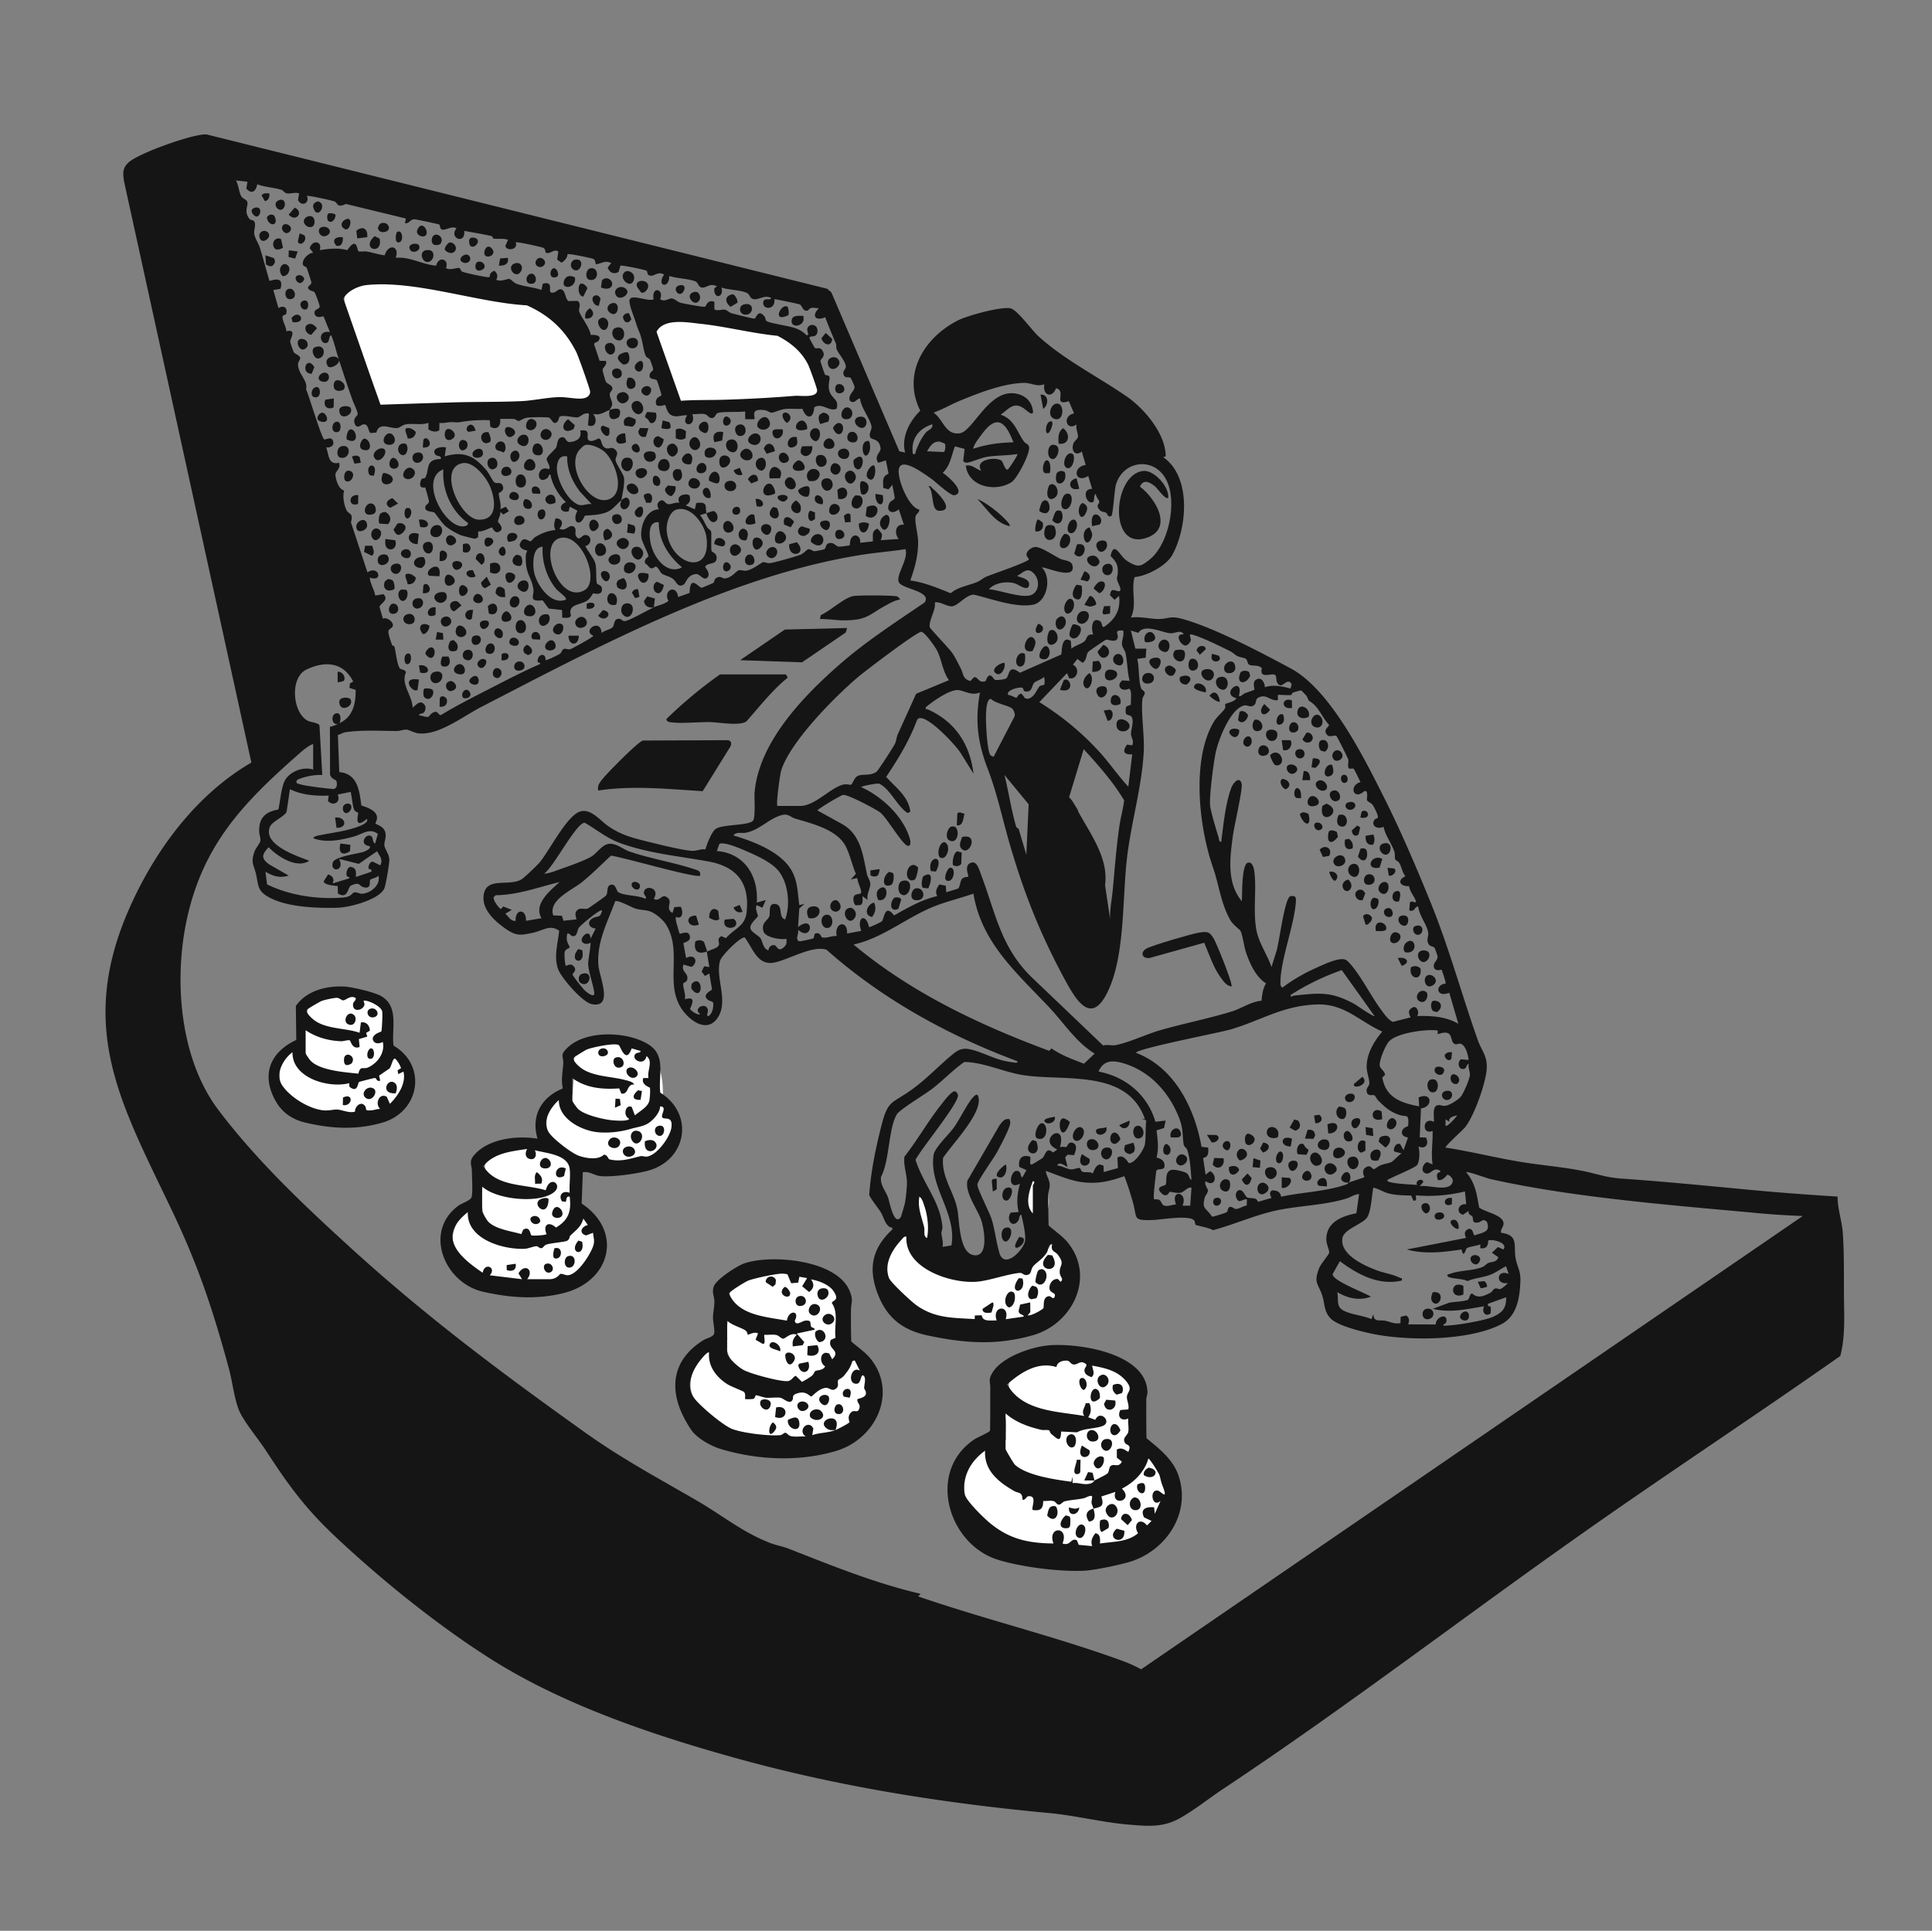
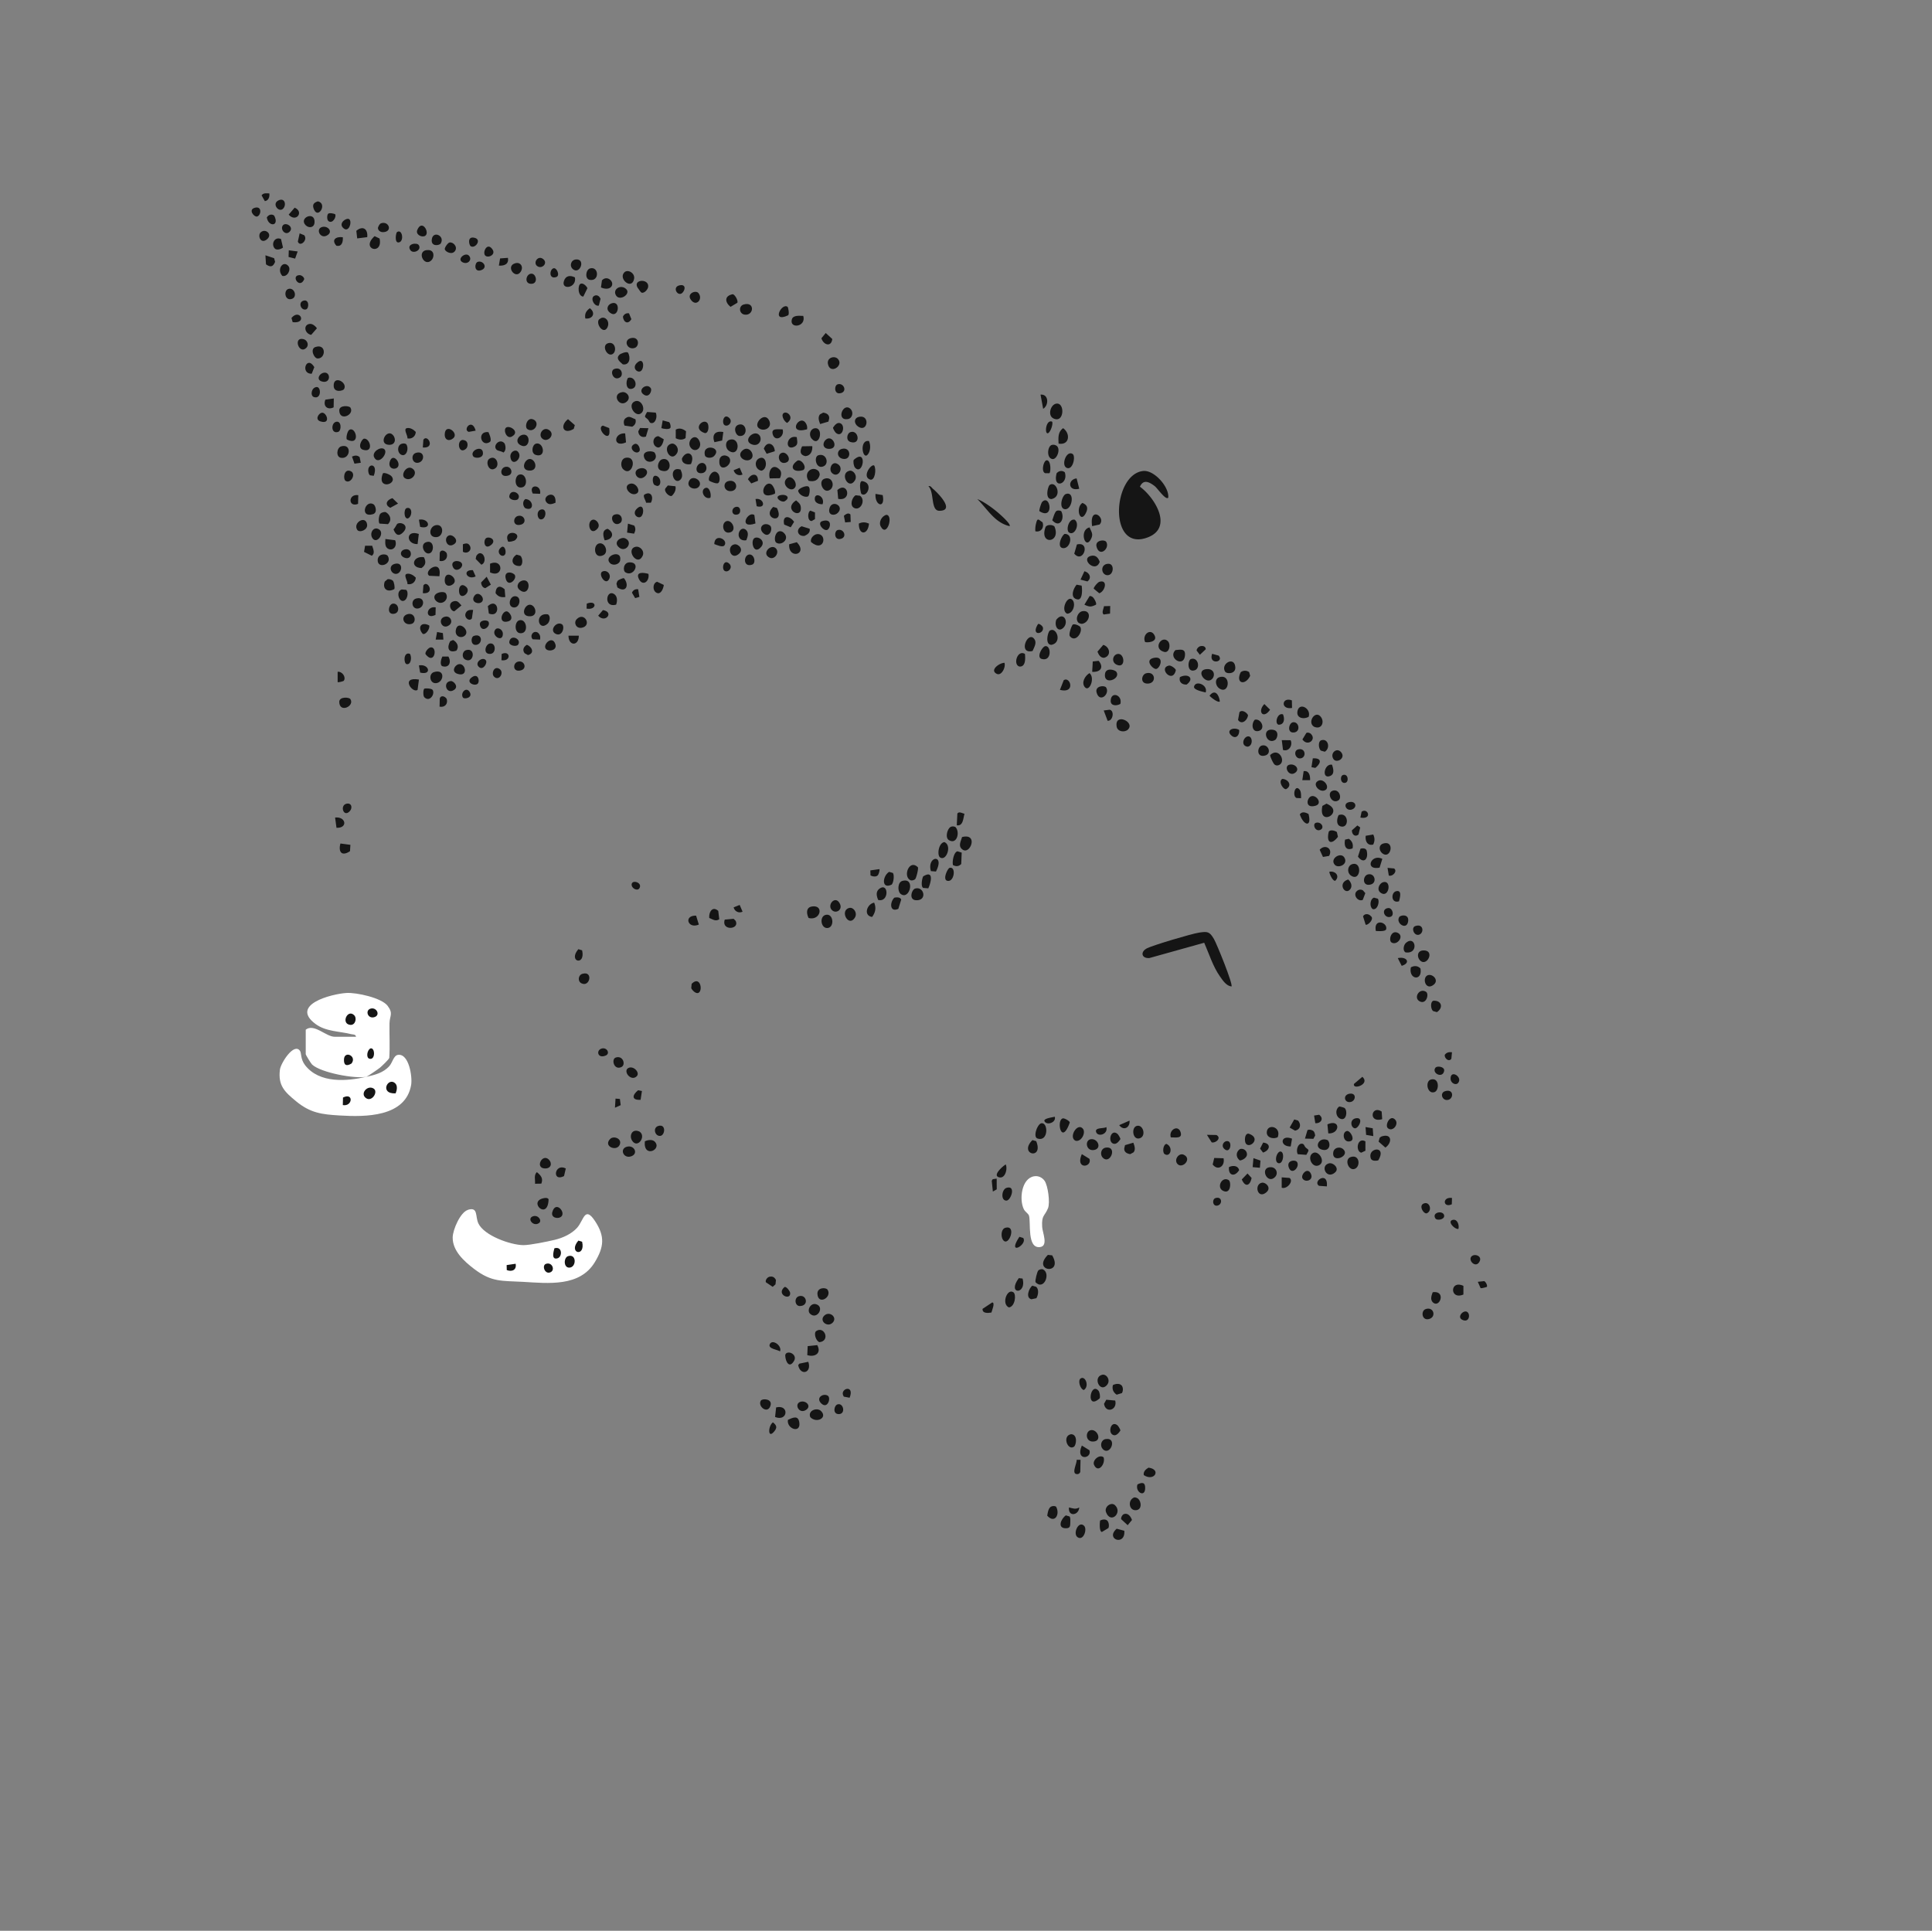
<svg xmlns="http://www.w3.org/2000/svg" id="Managed_Security_Providers" version="1.1" viewBox="0 0 333.02 332.85">
  <rect x="0" y="0" width="333.02" height="332.85" fill="#808080" stroke="none" />
  <defs>
    <style>.st0{fill:#fff}.st1{fill:#151515}</style>
  </defs>
-   <path class="st0" d="M171.45 251.24c.29 4.64 8.27 7.26 12.09 7.08 1.47-.07 2.81-.62 4.24-.88 4.14-.75 7.14-.8 9.69-4.76.53-.82.18-1.75 1.61-1.49 1.11.2 2.64 3.93 2.76 5.02.41 3.71-3.03 8.73-6.64 9.76-4.58 1.31-16.51 1.35-20.8-.55-1.68-.75-6.93-4.96-7.68-6.55-1.44-3.08.34-7.01 2.83-8.98.85-.67 2.82-2.14 3.85-1.59-.05-1.14.08-2.3 0-3.44-.06-.95-1.19-3.98.99-3.68 1.35.19.37 1.96 1.11 2.69 2.01 1.95 7.35 2.38 10.03 2.22 1.11-.07 2.77-.17 3.66-.79-4.19-1.58-9.66-.89-13.32-3.8-3.31-2.64-2.12-4.03 1.16-5.69 4.27-2.16 14.75-2.37 18.05 1.37 1.75 1.98.67 2.65.55 4.77-.11 1.89-.04 4.11 0 6.02.04 2.05.72 2.71-.98 4.56-.55.6-4.56 3.42-5.24 3.65-2.44.8-11.59-1.26-13.76-2.89-1.25-.94-1.33-2.1-2.35-3.16l-1.85 1.11zM63.99 48.52c8.58-.83 19.55 3.07 28.26 3.62 1.55 1.1 3.94 2.1 5.25 3.42 1.99 2.01 5.26 9.38 5.83 12.18.08.4.13.8-.05 1.18l-37.25 1.43-.39-.5c-1.24-3.53-2.72-6.98-3.93-10.52-.6-1.75-2.23-5.86-2.35-7.44-.17-2.28 2.75-3.2 4.63-3.38zm61.4 184.45c-.12-.09-1.84.8-1.77 1.21.68 3.66 6.14 5.89 9.44 6.14 2.16.16 7.66-.83 9.67-1.68s3.61-2.34 4.44-4.45c1.86-1.13 3.49 3.59 3.56 4.9.16 3.03-3.02 7.37-6 8.22-3.97 1.13-6.8.83-10.79.55-5.21-.37-7.13.02-11.33-3.57-2.74-2.34-4.54-4.28-3.05-8.15.14-.36 1.7-3.36 1.83-3.5.67-.73 2.95-1.64 3.98-1.69-.27-5.93.73-3.54 3.95-2.27s6.46 1.06 9.84.5c-.1-.43-.58-.43-.92-.52-3.71-.99-9.54-.75-11.97-4.26-.81-1.17-.57-1.81.44-2.67 1.98-1.69 5.56-2.57 8.12-2.77 2.12-.17 8.19 1.03 9.68 2.54 1.76 1.79.75 2.92.65 4.89-.12 2.38.19 4.74.22 7.11-.14.82-1.06 1.8-1.66 2.34-.53.48-3.58 2.64-4.1 2.8-2.14.64-9.26-.94-11.36-2-1.59-.81-2.39-1.99-2.88-3.68zm34.85-27.5c1.03.85 1.75 6.34 1.85 7.82.09 1.33-.39 2.49.22 3.68 1.17-.51 1.52-1.26 2.97-1.1 1.37.15 2.67 2.34 4.01 2.22.18-.02.22-.51.45-.68 1.9-1.45 3.93-.48 4.38 1.75.38.1.78.03 1.16 0 2.53-.21 1.82-1.49 3.37-2.64 1.14-.85 2.09-.55 2.55-2.34 2.02-1.22 3.65 4.11 3.58 5.57-.13 2.55-3.09 6.51-5.51 7.39-3.83 1.4-9.9 1.11-13.95.71s-5.83-1.11-8.79-3.66c-1.9-1.64-3.66-3.55-4.13-6.11-.2-1.08.91-2.9 1.57-3.79.26-.35 1.98-2.3 2.22-2.45.46-.28 1.23-.24 1.47-.59.97-1.4-.06-4.69.67-5.72.39-.55 1.46-.45 1.92-.06zm-52.85-18.51c-.08-.45-.47-.37-.78-.44-1.96-.5-4.22-.43-5.97-1.59-5.32-3.54 3.39-5.77 6.38-5.49 5.93.55 7.37 4.38 7.25 9.82 3.23 2.12 3.56 6.38.89 9.16-2.25 2.35-6.62 2.24-9.68 2.12-3.74-.14-5.84-.37-8.77-2.79-1.98-1.64-2.8-2.61-2.42-5.32.35-2.51 2.32-3.01 4.4-3.71l.23-3.21c.92-.64 3.57 1.46 4.79 1.46h3.67zm1.78 6.89c-.98-.06-2 .09-2.97-.03s-4.65-1.26-4.92-1.23c-.25.03-.54.54-.77.7 1.72.91 3.68 1.43 5.64 1.2l3.02-.64zm6.84-138.89c1.39-.2 3.82.02 5.27.17 4.58.45 9.24 1.68 13.84 2.17 2.44 1.11 4.4 2.9 5.59 5.3.35.7.16 1.23.36 1.87.21.68.9 1.4 1 2.12.37 2.64-2.22 3.26-4.31 2.97-5.64-.77-12.61-.07-18.45.24-.54.03-1.16.06-1.68-.11-.29-.18-2.16-5.42-2.45-6.22-.45-1.28-1.98-5.19-2.01-6.24-.04-1.34 1.69-2.1 2.85-2.27zM93.83 205.85c.05-.34-.42-.26-.67-.33-2.24-.58-5.56-.66-7.49-1.85-6.09-3.76 2.76-6.35 6.05-6.28 1.61.03 6.36 1.19 7.32 2.47 1.03 1.38.36 2.08.34 3.42-.02 1.73.3 4.92-.04 6.41-.24 1.08-3.55 3.63-4.57 3.88-2 .51-7.98-.75-9.77-1.9-2.1-1.36-2.13-4.57-1.86-6.83.23-1.9 2.89.3 4.02.67 2.34.77 4.27.55 6.66.34z" />
  <path class="st0" d="M80.65 208.56c1.81-.55 1.24 1.13 1.8 2.33.99 2.12 5.53 3.73 7.75 3.76 1.16.01 4.18-.62 5.41-.91 1.41-.34 2.92-1.02 3.89-2.11 1.13-1.28 1.29-3.84 3.09-1.09 1.71 2.61 1.52 4.42-.05 7.03-2.6 4.31-8.03 3.66-12.38 3.41-3.62-.21-5.37.11-8.44-2.23-1.74-1.33-3.73-3.13-3.69-5.44.02-1.32 1.32-4.34 2.62-4.73zm-17.5-22.94c-1.94.4-7.86-.7-9.35-2.1-.21-.2-1.1-1.66-1.1-1.79v-4.22c1.42-1.14 3.49 1.22 5 1.22h3.67c-.08-.45-.47-.37-.78-.44-2.08-.53-4.42-.43-6.22-1.78-4.42-3.3 2.74-5.16 5.34-5.33 1.71-.11 6.07.83 7.11 2.22 1.01 1.35.35 1.68.32 3-.04 1.99.09 3.98-.04 5.97-.08.28-1.31 1.45-1.63 1.71-.26.22-2.19 1.53-2.33 1.56 1.46-.34 2.94-.67 4-1.89.52-.6.71-1.79 1.46-1.9 1.88-.27 2.51 3.75 2.27 5.18-.96 5.58-7.94 5.53-12.28 5.27-3.12-.18-5.1-.43-7.55-2.45-1.98-1.63-3.13-2.7-2.79-5.45.14-1.13 2.44-4.75 3.47-3.23.26.39.06 1.41.87 2.46 2.47 3.19 7.26 2.77 10.56 2zm115.1 17.16c.72-.12 1.39.2 1.8.77.58.81.99 3.79.59 4.75-.59 1.42-1.12 1.14-1 3.22.06.98 1.09 3.26-.35 3.46-2.3.32-1.57-4.25-1.92-5.41-.11-.36-.67-.66-.89-1.11-.83-1.67-.41-5.32 1.77-5.68z" />
-   <path class="st1" d="M156.02 78.02c-.7-2.64.75-5.4 2.61-7.22-3.19-6.36.69-12.63 6.5-15.57 1.67-.84 7.26-2.37 9-2.09 1.17.19 3.74 3.81 4.91 4.87 4.5 4.07 10.25 6.94 15.2 10.36 3.04 2.1 6.72 6.47 6.69 10.32l-.44.11c4.94 3.41 4.13 12.3 1.56 16.9-1.05 1.87-4.38 3.6-6.48 3.79-.65 2.33.46 4.75-.64 6.98 1.57-.24 3.3.24 4.78.24 1.61 0 1.96-.57 3.84-.08 5.45 1.42 13.85 5.87 18.95 8.61 6.86 3.68 12.72 15.58 16.19 22.49 2.85 5.69 5.52 11.97 7.92 17.87 3.22 7.93 5.29 15.7 8.11 23.68.67 1.91 1.71 2.73 1.54 5.07-.18 2.46-2.19 8.11-3.76 10.03-.31.38-3.5 3.28-3.33 3.45 4.16.65 8.26 1.66 12.41 2.38 3.73.65 7.78.94 11.42 1.69 2.37.49 3.91 1.1 6.5 1.28 7.59.52 15.1 1.28 22.69 1.99 4.84.45 9.71.81 14.56 1.11-.03 2.03.73 4.14.88 6.12.28 3.69.18 7.68.22 11.33.03 3.37.22 6.75-.64 10.03-14.3 10.05-28.91 19.66-43.21 29.7-21.13 14.83-41.62 30.62-63.13 44.91-2.4 1.59-4.93 3.62-7.42 5.03-2.96 1.67-5.47 1.43-8.85 1.15-4.5-.37-9.18-1.57-13.79-2-18.16-1.69-36.13-4.53-53.73-9.4-14.25-3.94-29.67-9.11-42.17-16.96-9.27-5.83-19.16-13.81-27.14-21.32-5.23-4.93-8.04-8.83-11.91-14.77-1.25-1.92-3.59-4.74-4.5-6.62s-1.29-5.26-1.88-7.46c-2.73-10.08-5.26-17.71-9.75-27.15-8.93-18.77-16.8-31.86-7.05-53.13 4.43-9.67 11.37-18.89 20.65-24.28L21.36 31.17c-.17-1.36-.27-2.13.76-3.13 1.64-1.59 11.2-5.01 13.47-4.87l107 26.61.71.62 11.72 27.4 1 .22zm-43.35 26.68c.83-.38 1.82-.51 2.56-1.11-1.01-1.81 1.36-2.99 1.66-.67l1.97-.7c.08-3.33 1.59-.85 2.1-.9.11-.01 1.92-.77 2-.84.29-.26.02-.64.69-.94.64-.28.86.28 1.46.16 1.13-.22 1.77-1.25 2.22-1.38s.84.15 1.35.05c1.17-.22 2.5-1.36 2.82-1.44s.75.2 1.23.15c.68-.07 4.53-1.16 5.24-1.45.6-.24 1.07-.87 1.31-.93.43-.11.72.29 1.06.32.22.02 1.56-.25 1.74-.34.4-.21.13-1 .99-1.07.76-.07.97.56 1.53.63.16.02 1.79-.18 1.86-.24.04-.04.05-.72.18-1.04.56-1.25 1.83-.51 1.61.61l2.2-.24c.08-.97-.3-1.77.81-2.2.65.79 1.02.85.55 2l3.11-.22c-.83-.94-.58-2.66.89-2.44l-.89-2.67c-1.08.96-2.32.4-1.61-1.06.23-.47.93-.54.91-1l-.41-2.16-.65.78-.92-.25c.01-1.12-.27-1.93.92-2.45l-.46-2.3-1.31.42c-.82-1.16.46-1.8.39-2.48-.17-1.73-1.48-1.43-1.75-1.89-.37-.64.28-1.3.19-1.89-.18-1.24-1.89-3.37-1.96-4.83-.79.1-.84 1.01-1.75.42-.46-1.03.89-1.75.78-2.42-.04-.26-.54-1.41-.7-1.56-.25-.24-.97.18-1.19-.59-.19-.64.46-.9.39-1.45-.13-.95-1.33-2.18-1.58-2.91-.12-.35-.02-.7-.13-.97-.63-1.5-1.28-2.99-1.83-4.52-1.71.72-2.41-.25-1.1-1.55-.9-.02-1.3-.36-1.93.42h-.36c-.51-.13-.66-.93-1-1.08-.22-.1-4.16-.92-4.38-.9.23 2.05-2.31 1.8-1.88.36.19-.65 1.24-.07 1.32-.58-1.16-.58-2.14.37-2.99.22-.72-.12-.64-.8-1.17-1.07-1.03-.52-3.21-.52-4.4-.94.48 1.78-1.4 2.08-1.23.14l.45-.36c-1.1-.47-1.39-.04-2.17.18-1.05.29-.95-.78-1.54-1.02-1.14-.47-3.26-.51-4.51-.94.02 2.33-2.29 1.78-.89-.22-.95-.64-1.66.23-2.28.18-.8-.06-.5-.72-.75-.86-.35-.19-4.33-1.02-4.51-.86l-.29 1.04c-.79.53-1.62.13-1.89-.73l.61-.77c-1.07-.53-1.65.09-2.66.21-.08-.29-.09-.73-.38-.9s-4.32-.99-4.5-.84c-.05.67-.49 1.11-1.02 1.47l-.76-.54.2-1.4c-.78-.49-1.35.46-2.1.24-.23-.07 0-.61-.5-.87-.23-.12-4.58-1.11-4.74-.93.46 1.4-1.77 1.48-1.78.57l.45-1.01c-.77-.32-1.83-.08-2.51-.23-.16-.04-.14-.38-.32-.42-1.55-.36-3.17-.61-4.72-.9.24 2.46-2.72 1.25-1.33-.44-.9-.49-1.9.44-2.53.2-.42-.16-.22-.75-.51-.88-.2-.08-3.94-.87-4.21-.88-.75-.03-.85.81-1.64.66l.17-.79-10.35-2.51c-1.59.76-1.36-.19-1.98-.44-.41-.16-4.54-1.08-4.74-.94.53 1.19-.85 1.95-1.53.73l.19-1.17c-.66-.24-1.53.1-2.1 0-.46-.08-.61-.51-.96-.62-1.31-.4-2.85-.45-4.16-.95-.21 1.18-.94 1.82-1.88.74l.2-1.18-2-.22c.46.74.53 2.05.93 2.73.26.45.92.54 1.04.98.18.66-.54 1.49.2 2.68.36.58.66.37.88.56.54.46.02 1.53.11 2.21.1.8.74 1.68.96 2.39.59 1.91 1.11 3.86 1.67 5.78 1.4-.45 2.4-.42 1.9 1.35l-1.24.21.89 3.11c.89-.54 1.61-.08 1.34.96-.06.23-.47.22-.57.37-.36.53.67 1.96.56 2.67 1.96-.46.64 1.29.7 1.83.02.19.52 1.64.62 1.79.21.31 1.01.52 1.09.97.06.31-.42.66-.37 1.24.14 1.69 1.75 2.68 1.38 4.17.5 1.02 2.7 8.54 3.15 8.64.36.08 1.31-.68 1.55.45.14.68-.62 1.04-1.23.91.5 1.31.32 3.11 2.23 2.67.33 1.2-.78 1.39-.62 2.27.17.97.54 2.22 1.5 2.53-.34.91 0 2.67.46 3.47.37.65 1.16.34.7 2l2.85 8.62c1.86-1.27 2.75 1.5.68.99-.28-.07-.3-.24-.24.23.12.86.78 1.88.9 2.78l1.4-.24c1.13 1.04-.7 1.64-.65 2.25l.58 1.99c.63-.4 1.99.65 1.67 1.33-.11.24-.57.43-.69.68-.2.43.4 1.91.58 2.49.05.15.36.15.42.33.24.87.41 2.89.9 3.68.18.29.98.2 1.08.74-.93 2.06 1.12 3.97 1.15 6.08.77-.64 1.46-1.52 2.19-.28.08.3 0 .77-.17 1.03-.24.37-.89.16-.91.59.53.01 1.1.33 1.62.23.07-.01.53-.8 1.2-.86.45-.04.58.65.97.55 2.47-1.5 5.04-2.82 7.61-4.14.5-.26 1.09-.55 1.65-.84 2.59-1.33 5.18-2.67 7.85-3.82-.04-.42-.6.02-.44-.76.22-1.06 1.43-1.11 1.34.1.13.12 2.23-.91 2.5-1.1s.32-.65.61-.8c.34-.18.72.11 1.12.03.24-.05 4.14-2.16 4-2.34-2.02-.9 1.33-3.13 1.44-.45.4-.44 1.57-.64 1.89-1 .39-.43.15-1.58 1.21-1.45.38.04.52.48 1.01.37 1-.24 3.73-1.83 4.89-2.36-.82.16-1.66-.21-1.68-1.13l.56-.76 1.31.37-.19 1.53zm67.36-38.46c-1.42.51-2.23-.29-3.67-.23-3.53.13-7.5 1.68-10.77 3.02-1.58.65-3.07 1.52-4.67 2.11 1.7 1.13 1.98 3.92 4.54 3.55 2.06-.3 4.55-6.47 8.46-6.88 1.73-.18 3.53.68 4.01 2.44.59 2.13-1.03.4-1.6.05-1.7-1.05-2.5.27-3.85 1.19 2.34.75 2.8 2.93 4.03 4.64.27.37.77.39.87.92.21 1.11-2.04 5.45-3.04 6.08-2.78 1.76-7.44.79-7.86-2.86 1.11-.23 1.73.61 2.67.89-1.29-1.98 2.58-2.48 3.5-1.72.24.19.61 1.71 1.06 1.5.18-.08 1.8-2.55 1.67-2.67-1.78.29-3.61.2-5.38.51-.91.16-2.87.99-3.36.99-.15 0-.57-.12-.61-.3l.24-2.08-1.67-.44c-.6 1.56-.8 3.37-2.11 4.56.74.45 4.16 3.34 2.06 3.86-.68.17-3.23-2.27-4-2.82-2.22-1.58-7.07-5.04-5.25.8.43 1.36 1.69 4.19 3.17 4.5-.03.66-.65.67-.69 1.44-.05 1.04.45 2.87.47 3.99.04 2.47-.53 4.51-1.34 6.79 2.43.33 4.7 1.29 6.96 2.2 1.26-1.1 3.03-1.3 4.54-1.93.61-.25 1.09-.72 1.69-.97.94-.38 7.22-2.52 7.25-2.96 0-.1-.36-.45-.4-.72-.1-.65.84-1.33 1.44-1.39.99-.1 3.35 1.55 4.38 2.04.62.29 1.86.28 2.07 1.05.78 2.89-4.89.18-5.25.46 1.74 1.68.92 5.9-1.5 6.39-2.95.6-7.29-1.04-10.2-1.72-1.33-.05-2.7 1.89-3.78 2-.87.09-2-.85-2.98-.67.27 1.23-1.15 3.27-.85 4.29.08.29 3.33 3.64 3.93 4.53.49.74 1 1.78 1.41 2.59.5.98.25 1.71 1.63 2.15l.66-.68c.81 0 .67 1.08 1.98.7.7-2.03 1.35-.3 1.62-.23.34.09 1.6-.06 1.9-.23.62-.35.29-2.64 2.39-.99l7.11-3.14c.17-.13-.09-3.49 1.67-2.34l.1 1.34c.58-.55 1.77-.83 2.28-1.32.49-.47.26-1.26 1.49-1.13-.4-.91-.32-3.1 1.11-2.34.52.27.28 1.2.77 1.01 1.9-1.3 2.88-2.95 2.56-5.33l-.77.68-.79-.8c.16-1.04.41-.99 1.2-.74.87.28.6-.52.37-1.03-.69-1.53-.2-1.07-.22-2.43-.01-1.24-.45-1.73-1.24-2.55.05-.38.33-1.51.9-1.13.78.51 1.06 1.5 2.27 2.18 1.64.94 2.05.74 3.51-.41 3.38-2.65 4.84-10.08 2.91-13.79-2.11-4.05-7.49-3.34-8.69.89-.24.83-.48 5.15-.78 5.34-.58.36-.72-.44-.88-.53-.45-.25-.77-.06-1.21-.58-.65-.77.07-.97.01-1.34-.05-.33-.61-.86-.57-1.32-.43.03-.24 1.18-.45 1.33-1.06.74-2.24-2.25-.21-2.22l-.67-2.22c-2.31 1.41-2.82-1.59-.44-1.9l-.67-2.33c-1.06.89-1.89-.07-1.45-1.35.16-.48.75-.75.79-1.21.05-.52-.44-1.44-.23-2.11-1.78 1.31-2.54-1.5-.44-1.89l-.9-2.11c-2.9.93-.29-1.77-2.21-2.23-.66 1.78-2.37 1.27-2.01-.67zm-5.34 10.01c-1.04-2.61-2.35-5.05-4.89-2.11-.35.4-1.21 1.58-1.52 2.04-.13.19-.61 1.02-.48 1.18 2.19-.76 4.58-1.06 6.89-1.11zm-14-3.11c-2.35.76-3.73 2.56-3.33 5.11.63.11.36-.16.5-.49.48-1.19.89-2.17 1.72-3.18.44-.53 1.28-.6 1.11-1.44zm2.18 3.37c-.03-.06-.81-.37-.96-.38-1.1-.05-1.62.84-2.12 1.67l2.9.13c.27-.19.33-1.18.18-1.42zm-108.89 56.2v-4.45c-.93.33-1.92 1.22-2.67 1.89-9.37 8.25-16.23 15.41-19.05 28.08-2.36 10.64-1.3 24.29 5.4 33.14 6.63 8.77 14.88 16.55 22.98 23.92 12.99 11.82 25.92 21.46 40.17 31.63 6.53 4.66 12.64 7.89 19.48 11.87 4.2 2.45 7.69 5.34 12.39 7.18 1.05.41 2.24.61 3.23 1 7.47 2.93 14.93 5.96 22.78 7.79l-.44.44c11.58 3.99 23.56 6.87 35.07 11.06 1.16.42 2.3.91 3.37 1.52l114.05-78.15c-2.4-.1-4.83-.23-7.22-.45-14.84-1.38-32.18-2.68-46.6-5.92-.63-.14-3.97-1.38-4.2-1.19 1.59 1.91 1.81 3.72 2.24 6.1.97.77 4.12 1.26 4.21 2.7.03.6-.54 1.02-.44 1.65 2.95.37 2.22 2.02 2.47 4.09.2 1.63.95 2.32.87 4.26-.11 2.86-.59 6.02-3.26 7.4-5.58 2.9-16 2.92-22.09 1.7-1.85-.37-6.07-1.38-7.34-2.66-1.18-1.19-1-2.49-1.44-3.9-.65-2.08-1.59-2.17-.56-4.79.31-.79 1.69-2.31 1.73-2.69.04-.42-.48-1.46-.49-2.19-.05-3.05 2.63-4.07 5.18-4.59l.47-3.3c-.81.03-1.44.54-2.22.78-3.64 1.11-7.86 1.21-11.61 1.95-3.92.78-7.53 2.47-11.38 3.5-.46-.41-2.8-.78-2.97-.94-.11-.09-.08-.54-.25-.74-.81-1-5.69-.14-7.01-.09-3.71.13-2.73-.19-3.57-3.12-.43-1.49-.9-2.99-1.46-4.43-2.35.82-4.21 1.3-6.76 1.09-2.32-.19-4.61-1.23-6.78-2 .09.81.64 1.52.68 2.34.03.64-.24 1.16-.24 1.76-.02 1.77 0 3.54.05 5.3 1.14 1.05 2.41 1.82 3.39 3.06 4.68 5.95.68 13.94-6.1 15.87-6.32 1.8-11.75 1.38-18.05.06-4.51-.95-7.18-3.09-8.79-7.44-1.6-4.35-.74-7.75 2.61-10.84v-.33c-1.14-.03-1.44-1.79-2.04-2.74-.33-.52-1.92-2.55-1.94-2.92.28-3.95 1.08-7.89 2.05-11.73 1.18-4.7 1.76-3.88 5.21-6.35 2.79-2 4.79-4.26 7.29-6.27 1.18-.95 2.01-.98 3.45-.57 2.35.68 4.02 1.79 6.8 2.09.24.03.8.2.75-.19-12.02-4.48-23.3-10.7-32.91-19.22-2.44-.83-6.66 1.79-9.1 2.22-2.85.5-3.61-2.53-5.02-4.36-.88 0-3.96 3.16-4.22 4-.91 2.94 1.57 7.04-.49 9.95-1.71 2.41-4.31.68-5.72-1.05-3.67-4.49-.12-10.29-3.12-15.11-.53-.85-1.86-1.98-2.83-2.29-.79-.25-1.59-.2-2.43-.46-.61-.18-3.09-1.56-3.5-1.26-1.33 3.61-3.19 7-2.9 10.99.15 2.04 2.7 7.54-1.17 6.73-1.6-.33-5.22-4.52-5.77-6.02-.77-2.13-.04-4.43.18-6.61-1.53-1.15-2.78-.05-4.39.31-2.29.5-3.01.64-4.96-.75-1.75-1.24-3.85-3.15-3.69-5.45.26-3.6 4.33-1.64 6.58-2.99.43-.26 2.56-2.31 2.99-2.79 1.75-1.98 4.88-8.48 7.29-8.95 1.78-.35 3.31 1.66 4.65 2.58 2.17 1.49 3.99 1.97 6.52 2.6 1.83.45 6.47 1.64 8.12 1.66.6 0 1.39-.37 2.09-.25.28-.92 1.09-3.12 1.86-3.58 1.25-.75 5.51-.52 6.33-1.34.5-.5.22-3.92.3-4.92.75-8.7 8.49-16.68 14.76-22.14 4.54-3.96 9.6-7.22 14.57-10.61 1.24-1.96-3.95-2.28-4.48-3.5s1.76-4.03 1.14-5.68c-2.38.4-4.8.56-7.19.93-22.74 3.5-45.66 15.82-65.96 26.3-3.1 1.6-7.29 4.91-10.75 4.53-.8-.09-1.57-.58-2.05-.64s-1.14.24-1.76.24c-2.88-.02-5.99-.22-8.88.22-.44.07-.79.39-1.23.44l.24 6.42c3.14.27 3.48 3.19 3.8 5.76 1.44.44 3.46 1.24 2.42 3.03.07.3 1.46.47 1.72 1.62.21.92-.21 1.51-.17 2.17s.83 1.55.86 2.48c.02.66-.62 4.53-.9 5.07-.98 1.91-6.06 3.22-8.08 3.26-3.57.07-8.73-.07-11.91-1.89-1.9-1.08-1.66-2.05-2.09-3.91-.4-1.68-.98-2-.22-3.99.22-.58.89-1.3.96-1.72.09-.49-.2-1.13-.2-1.72-.02-2.33 1.11-3.32 3.32-3.71.31-1.45.44-3.33.97-4.69.7-1.77 3.28-2.83 5.06-2.17zm116.49-31.12c1.75.09 6 1.73 7.46.9s1.24-3.17-.23-4.03c-.84-.49-1.61.44-2.34.79 0 .26 2.12.34 2.02 1.55-.11 1.32-1.84-.05-2.45-.23-1.39-.41-3.46-.13-4.46 1.01zm33.57 7.78c-.45-.91-1.53-.13-2.34-.2-1.36-.12-4.47-1.72-5.48-.07l-1.29-.4.77 3.12h1.89l-.1 1.56-1.46.21c.37 1.49.19 3.62.65 5.01.14.42.65.48.64.91 0 .31-.37.59-.41 1.07-.25 2.63.4 6.21.23 9.12-.34 6.05-2.13 11.98-2.86 18.04-.84 7.03-.34 16.42-3.1 22.69-2.92 6.63-5.58 2.25-7.71-1.7-4.14-7.68-6.87-14.52-9.33-22.9-1.38-4.7-2.17-8.8-3.93-13.41-1.71-4.47-2.16-8.27-1.29-13.05-1.46.61-2.56-.25-3.72-.4-1.41-.19-4.52 1.99-5.62 2.96-.08.48.1.26.31.35 4.71 2.08 7.3 5.99 7.91 11.09l-2.26-3.63c-.96-1.45-5.32-6.09-6.96-5.94-.26.02-.43.14-.53.37-1.34 3.59-3.2 6.6-5.3 9.76 1.64 1.85 3.86 3.35 4.16 6l-.44.23c-1.77-1.05-3.08-4.27-4.96-5.07-.21-.09-3.05.39-3.04.62 3.28 1.46 6.7 4.57 8.04 7.96.16.41.82 2 .07 2.15-.85.17-3.68-4.88-4.89-5.78-.8-.6-5.61-3.13-6.36-3-.26.04-.99.5-1.32.66-.45.23-2.99 1.77-3.11 2.01l4.29 2.37c3.22 1.83 3.56 5.38 4.25 8.64.12.57.57 1.04.57 1.65.01.83-.68 1.84-.45 2.78l-.89-.66c-.02.55.18 1.22-.36 1.54l-.82.03c-.38-.25-.51-1.19-.27-1.58.33-.55 1.28-.15 1.22-.76-.06-.68-.63-1.6-.66-2.35l-1.11.22.86-.95c-.64-1.48-1.02-3.3-1.74-4.72-1.48-2.89-5.72-3.91-8.58-4.76-1.28-.38-1.3-1.14-3.08-.44-1.99.79-3.3 2.37-5.6 2.84-.6.12-1.76-.21-2.09.47 3.5 1.04 8.47 2.9 10.19 6.38.9 1.83.86 3.68 1.15 5.63l.89-.22-.9.8-.21 3.2c2.96-2.34 2.47 2.73 0 .44.21.63-.65 1.91.33 2.01.14.01 2.2-.43 2.29-.5.22-.16.12-.79.4-.86.9-.21.89.62 1.14.69.73.2 1.73-.33 2.51-.23-.51-2.29 1.9-2.93 1.78-.44l2.44-.45c-.85-2.42.84-3.14 1.34-.66.09.08 2.1-.85 2.22-1 .43-.49.48-3.12 2.1-1.01 2.36-1.32 4.78-2.74 7.45-3.33-.43-.7-.09-1.42.37-2.01l1.09.22.1 1.13 2.07-.65c.62-1.06.05-1.92 1.7-2.02.14-.19-.61-1.51.11-2.22 1.32-.92 1.73.85 2.12 1.89 2.54 6.68 3.4 12.72 9.1 18.02l11.95 11.41c.65-.24 1.46.04 2.07-.07 2.16-.38 5.4-1.9 7.67-2.56 4.04-1.17 8.55-2.05 12.5-3.28 1.63-.51 3.2-1.66 5.03-1.82.14-1.15.2-1.97.78-3-1.76-1.14-2.75-3.33-3.42-5.26-.38-1.09-.56-2.84-.94-3.72-.13-.31-1.34-1.1-1.82-1.97-1.61-2.89-1.93-6.09-2.96-9.04-2.42-6.95-3.77-18.71.22-25.21.48-.79 1.52-1.63 1.84-2.17.17-.3-.03-.62.08-.79.06-.09 1.69-.41 1.9-1-2.9-.73 1.19-3.94.48-.63-.16.75.7-.1.92-.19.29-.13 1.65-.57 1.7-.64.1-.15-.58-1.6.66-1.88.68-.15 1.2.86 1.13 1.46 1.41-.51 3.05-.16 4.44.22l.19-.75c-.81-1.46-1.71 1.3-2.53-.36-.17-.36-.03-1.03-.32-1.24-.57-.41-2.77.83-2.28-1.16-.56-.64-1.74-.33-2.19-.6-.31-.18-.27-.81-.59-1.02s-1.05-.26-1.46-.48-.72-.57-1.19-.81c-1.55-.78-5.13-2.54-6.66-2.9-.63-.15-.11.6-.16.95-.06.44-.69 1.18-1.21.88-.74-.36-1.51-1.95-.06-1.85zm-10.45-.67c-1.65-.12-.8.58-.92 1.18-.22 1.07-1.57.31-2.03.41-.18.04-2.92 1.94-3.05 2.08-.39.42-.25 1.52-1 1.89l-.88-.66-.78 1c1.26.5.83 2.66-.65 2.31l-.35-.87-4.78 5c3.87 2.42 7.26 5.19 10.34 8.56 1.76 1.92 3.23 4.13 5 6.01l.67-5.56c-1.46.05-1.74-.49-.89-1.69l.89.13c.36-.77-.19-1.39-.21-1.9-.04-.73.57-2.24.11-3-.26-.43-.95-.15-1.02-.77-.03-.26-.02-.82.12-1.02l.8-.34c-.12-.55.26-2.59-.37-2.73-1.26.61-2.28-.48-1.15-1.44l1.27.08c-.4-1.55-.37-3.19-.69-4.75-.11-.55-.6-.98-.63-1.6s.41-1.56.21-2.32zm-59.58 30.24h3.89c2.6 0 5.16-3.1 7.44-3.68.54-.14 1.23.08 1.35.02.31-.17.54-1.23 1.15-1.51.88-.41 2.23.05 3.26-.74.29-.22 2.92-4.29 3.17-4.83s.26-1.16.52-1.71c1.05-2.29 2.09-4.59 3.12-6.89l5.66-2.34c-1.08-1.49-1.23-3.48-2.03-5.08-.3-.6-2.13-3.24-2.74-3.26-.77-.02-9.8 6.85-11.01 7.89-3.98 3.4-11.58 11.07-13.13 16-.23.75-.92 5.87-.65 6.13zm-75.58-14.23c2.37-1.07 2.89-3.28 2.88-5.77l-1.08-.36.09-.77.56-.32c-1.73-3.38-4.87-3.59-8.06-2.06-2.89 1.37-2.43 7.38.2 8.81.55.3 1.88.33 2.05.84l.48 8.53c-1.18-.08-2.63.19-3.74.59-.34.12-.81.23-.7.74.35.48 5.27.99 6.18 1.07.79.07.88-.71.71-1.35-.07-.27-.96-.36-1.11-1.16l-.02-8.2c.6-.12 1.03-.33 1.57-.57-1.2.57-1.56-1.48-.52-1.75s.81 1.61.52 1.75zm121.57-6.7c.09-.15.1-1.1-.08-1.3-.36.43-1.36.68-1.66 1-.47.49-.27 1.75-1.63 1.46-.22-.05-.22-.47-.37-.58-.39-.27-3.01.4-2.45 1.23.46-.02 1.06.47 1.43.46.06 0 .35-.8.88-.66l.58.77.51.07c1.16-.29 1.51-1.67 1.99-2.14.21-.2.73-.19.81-.3zm52.53 14.45c-.31-.19-.04-1.15-.13-1.53-.06-.26-1.87-3.85-2.02-4.02-.29-.32-1.29.36-1.68-.3-.71-.87.49-1.34.37-1.68-.93-.95-1.62-2.59-2.56-3.46-1-.93-.71-.19-1.26-1.44-.05-.11-.89-.97-.98-1.01-.07-.03-1.2.31-1.39.37-.2.07-.17.38-.32.42-.42.1-2.2-.09-2.29 0v.89c-1.37.2-1.97-1.2-3.4-.41-.55.3-.21.89-.72 1.28-.61.47-1.16-.09-1.71.05-2.44.61-4.54 6.17-4.95 8.4-.36 1.92-1.02 6.96-.91 8.76.06.98 1.12 4.44 1.47 5.6.09.3.02.69.45.77.38-2.93.71-6.51 1.72-9.29.31-.85 1.39-2.17 1.8-.78.24.83-1.28 7.34-1.49 8.87-.51 3.84-1.15 8.2 1.53 11.42.07-1.07-.07-6.37 1.04-6.65 1.01-.25 1.14 1.65 1.19 2.3.23 3.06-.28 6.23.27 9.29.4 2.21 1.89 4.28 2.61 6.39l.82-2.62c.49-1.36 1.41-9.25 2.43-9.58.86-.16 1.01.17.95.94-.29 4.18-2.6 9.83-2.66 13.83 0 .42-.06.71.34.99 1.75-1.34 3.73-2.47 5.74-3.37 1.22-.55 3.68-1.75 4.92-1.51.5.1 1 .74 1.32 1.13 1.88 2.28 3.31 5.25 5.06 7.61.59.8 1.08 1.55 1.97 2.05l3.1-.79c-.45-.85-.46-1.39.56-1.79.65 0 .93 1.09.55 1.57 2.44-.07 4.97.07 7.11 1.34l-1.56-5.34c-.63.18-1.45.44-1.85-.28-.25-.67.53-1.35 1.18-1.28.05-.17 0-.33-.04-.5-.04-.23-.56-1.87-.64-1.93-.06-.04-1.05.37-1.29-.38-.26-.79.68-1.22.61-1.9-.02-.18-.44-1.4-.53-1.5-.29-.34-.89-.15-1.13-.88-.23-.69.15-1.14.04-1.79-.21-1.33-1.6-2.98-1.7-4.44-.73-.03-.48.98-1.55.67l.1-1.34c.35-.55 1.22.38 1.01-.32s-1.06-1.63-1.14-2.53c-1.52.09-2.19-.99-.63-1.7-.55-.66-.65-1.56-1.06-2.28-.21-.37-.66-.45-.72-.66-.1-.35.02-.85-.15-1.35-.51-1.46-1.54-2.72-1.85-4.26-.91.55-2.28-.1-1.56-1.18.13-.2.5-.25.57-.37.18-.28-.65-1.89-.9-2.22-.27-.35-.87-.51-.97-.83-.05-.17.3-1.8-.46-1.52-1.87 1.68-2.72-.96-.66-1.56-.15-.33-1.05-2.22-1.16-2.29-.2-.13-.63.05-.81-.06zm-58.13-10.35c-.7-.53-2.78-.83-3.6-1.63-1.11 0-.82 4.34-.78 5.24.04.9.26 3.81.66 4.4.14.21.39.22.58.36l3.57-6.88c.25-.41-.09-1.24-.42-1.49zm16.96 36.39c-.08-1.76.3-3.48.46-5.22.33-3.59.6-7.24 1.13-10.87.22-1.49.64-2.94.82-4.43-1.93-3.24-4.45-6.06-6.97-8.83l-2.52 8.29c.55.53.82 1.09 1.21 1.7.43.67.24.54.43.88 2.13 3.9 5.19 7.97 4.56 12.58l.88 5.89zm-14.45-11.12l.4-8.73-4.17-5.05c.72 2.94 1.18 6.04 2.02 8.94.06.19.44.21.46.48l1.3 4.36zM56.65 137.16c-2.32.06-4.57-.09-6.67-1.11l-.59 3.95c-.56.87-2.48 1.64-2.85 2.5-1.34 3.14 4.74 5.1 6.77 5.89-2.16 1.42-5.44-.71-7-2.33-1.22 1.26-1.33 1.94.13 2.98l3.32 1.9c-1.5.48-2.7.11-4-.66l.27 2.18c3.93 1.92 8.61 2.59 12.97 2.28 1.62-.12 1.59-.74 2.02-.88.4-.13.88.2 1.31.21 1.47 0 3.37-1.51 2.89-3.11-.2.32-1.34.58-1.41.7-.18.31.29 1.7-1.21 1.27-.71-.2-.53-1-2.11-.26-.58.27-.45 2.43-2.24 1.37l-.04-1.29c-.57-.08-2.31-.16-2.42-.82l.77-1.19c.79.26 1.12.79.77 1.56l2.89-.89v-.22c-.86.13-.49-1.63.14-1.75 1.06.11 1.05.84.97 1.74l2.66-.89c.23-.54-.42-.39-.45-.57-.09-.47.23-1.22.75-1.17l1.26.63c.52-1.05-.1-1.55-.55-2.44l-3.15 2.18-3.41-.85c1.13 2.13-1.63 2.42-1.07.6.31-1 4.27-1.49 5.3-1.82.28-.09 1.5-.64.98-1.01-1.86-.21-.58-2.33.36-1.68.35.24.18 1.16.66 1.24l.46-1.64c-1.46-1.12-2.66.06-4.19.47-2.25.6-4.7 1.11-6.94.28.09-.38.98-.5 1.32-.56 2.34-.48 4.57-.68 6.84-1.61.42-.17 1.44-.7 1.06-1.16-2.36 2-1.4-.93-1.48-1.08-.02-.04-.49-.11-.7-.52-.25-.5-.49-2.96-.61-3.06l-2.22.45c.59 1.34-.78 2.1-1.68 1.11l.13-.88zm63.17 25.15c.53-.29 1.04-.31 1.53.07l.56 1.67c.53-.35 1.77-.53 2-1.12.17-.45-.45-1.16.47-1.54l.75.34c1.43-1.67 3.28-1.99 3.56-4.46.58-5.09-1.74-7.88-6.58-8.76-5.1-.93-10.31-1.38-15.26-3.19-2.36-.87-3.93-2.27-6.07-3.49-1.49.04-5.38 7.72-7 8.78.9-.03 1.93-.47 2.78-.77 1.53-.54 4.04-1.4 5.38-2.18.97-.57 1.87-2.12 3.1-2.2s2.43.98 3.46 1.33c3.71 1.28 7.93 1.92 11.67 3.22.46.18.58.44.51.94-.57.55-13.52-3.25-15.37-3.44-1.65 1.52-3.23 3.14-4.98 4.55-1.76 1.43-5.88 3.1-4.96 5.75l1.49.06.26.86 2.21-.23c.13-.2-.45-.96.12-1.54.53-.58 1.25-.11 1.87-.34.18-.07 3.01-2.07 3.13-2.22.47-.58-.08-1.76 1-1.9.75 0 .79 1.13 1.17 1.34 1.12.62 3.38.47 4.62 1.11.35-.29-.27-.69-.26-1 0-1.53 2.92-.98 1.71 1 1.13.64 1.35-1.14 2.46-.12.82.75-.57 1.8.77 2.56l.32-1.01 1.1-.07c.48.88.33 2.28-.86 1.75-.03.55.13 1.08.28 1.6.06.22.34 1.24.39 1.28.2.14 1.47-.66 1.74.38.27 1.07-1.06 1.09-1.09 1.31l.46 2.53c1.52-.83 2.22.67.95 1.53l-1.4-.41c-.42 1.23.71 1.38.68 2.34-.02.83-.63.65-.7.92-.15.6.5 1.96.24 2.73 1.74-.52 1.47.41.92 1.64.06.33 1.44 1.21 1.75.92-1.29-.94.71-2.03 1.23-1 .33.67-.4 1.33.22 1.33.66-.49.8-1.34.8-2.11.04-.47-.55-.4-.9-.67-1.22-.91.65-1.63.68-1.81l-.46-2.75-.75.43-.58-.76.44-.91.89.13-.44-2.67c-1.54.56-2.31-.11-1.97-1.74zm15.52-3.81c.93-2.52.56-6.34-1.22-8.45-1.14-1.35-3.46-2.44-5.08-3.15-.96-.42-4.22-1.9-5.04-1.41l-.44 1.22c4.79.38 7.2 4.31 6.89 8.89l1.55-.44-.58 1.32-.97-.43c-.39.56.23 1.64.19 1.86-.06.31-1.32 1.19-1.3 2.04.02.69 1.4 1.29 1.75 1.8.41.61.39 1.74 1.36 2.09.05-.53.44-.97 1-.91.51.05.63 1.41 1.79.25.4-.4.35-.81.32-1.34-.94.21-3.64-.22-3.95-1.27-.47-1.57.8-1.87 1.02-2.67.16-.56-.21-2.08.82-2.07 1.73.03.54 2.27 1.89 2.67zm-38.9-6.44c-3.62.87-7.19 2.24-10.97 2.26l-.36.32c-.16.54.76 1.73 1.21 2.09l.43-.46 1.46.58-1.11.67c.57.47.95 1.34 1.78 1.22-.09-2.12 1.87-2.13 1.78 0l2.67-.45c-1.4-2.45 1.47-4.71 3.11-6.22zm71.36 1.99c-2.31.81-4.86 1.4-7.11 2.34-4.59 1.92-8.61 5.34-13.56 6.44 9.93 8.3 21.65 13.84 33.72 18.32l.39-.42c1.73 1.21 3.65 1.89 5.6 2.64l1.85-1.74c-3.18-1.93-5.2-5.15-7.67-7.79-5.55-5.94-11.82-11.19-13.23-19.78zm-64.02 2.9c-.33-.3-3.75 2.58-4.01 2.99-.3.47-.27 1.66-1.16 1.42-.29-.08-.42-.53-.83-.41-.21 1.05-.05 1.42.43 2.31-.08.3-.76.28-.88.91-.07.36.03 2.21.23 2.34.06.04.82-.57 1.35.09.59.73-.14 1.03-.21 1.4-.03.18 1.78 2.45 2.08 2.73.36.33 1.81 1.5 1.65.36-.2-1.43-1-3.59-1.05-4.91-.02-.56.53-3.5.4-3.67-.94.58-2.05-.16-1.23-1.13.62-.73 1.25-.56 1.24.46l.89-1.77c-1.28-.1-1.59-1.27-.38-1.84.82-.39 1.14.07 1.49-1.28zm133.16 18.22l-5.66-7.93a41.901 41.901 0 00-8.78 4.26c-.08.59.22.17.58.13 4.39-.46 6.33-.74 10.32 1.42.47.25 3.35 2.3 3.55 2.11zm-4.45 28.68l2.67-.89c.1-.1-.78-1.31.51-1.84.63-.26.88.44 1.16.44.07 0 .88-.59 1.22-.71.58-.22 1.36-.3 1.84-.56.3-.16 1.27-1.22 1.71-1.45l-1.24-.32c-.34-.47.34-1.72 1.02-1.24l.55 1.01.77-2.21c-1.48-.13-1.34-1.61.02-1.93.18-2.34-.24-1.5-1.58-1.97-1.61-.56-2.38-1.3-3.56-2.45-.27-.26-.46-.76-.67-.9-.26-.17-1.06.22-1.29-.48-.25-.76.36-1.05.41-1.53.07-.66-.46-2-.46-2.88 0-2.32 1.27-4.4 2.69-6.11-3.99-1.77-6.47-4.81-11.22-4.67-5.98.18-9.73 2.81-15.01 4.33-1.98.57-15.89 3.24-16.23 4 6.69 2.56 10.1 9.52 11.31 16.21l1.14.13c.06.85.11 1.6-.87 1.8l.43 2.87.78-.61c1.43.8.79 2.9-.78 1.72-.27.62.4 1.26.4 1.63 0 .41-.45.83-.55 1.22-.55 2.06.28 1.73 1.26 3.28.11.07 2.38-.66 2.53-.77.26-.2.14-.79.5-.9.4-.12.77.33 1.09.35.44.02 1.34-.53 1.86-.61l.03-1.08c-.89-.02-1.36.91-1.84-.29-.17-.43-.02-1.12.43-1.25.78-.23 1.07 1.02 1.42 1.21.6.33 1.59-.16 1.9.79l2.32-.68c-.22-.47-.44-1.02.14-1.31.86.04 1.36.23 1.53 1.1 3.74-.81 7.62-.86 11.24-2.11.31-.11.4-.33.43-.34-.84.12-1.69-.38-1.13-1.23.91-1.38 1.88.06 1.13 1.23zm15.33-26.21c-1.98-.26-7.05.41-8.4 1.9-.63.69-1.72 3.29-1.59 4.18.07.54.84.87.91 1.59l-.47.45c.6 3.48 3.25 4.38 6.35 4.97l-.09-1.53c2.3-1.05 2.56 1.62.4 1.88l-.21 4.99 1.08.03c.58 1.12-.09 2.1-1.3 1.53.23.86.25 2.41-.21 3.18-.29.49-4.33 2.1-5.13 2.6-.5.67 4.72.78 5.11.88-.31-.5.24-1 .77-.89.17.04.47.37.12.56l-.45.55c1.43-.35 5.35 1.18 5.7-.88.09-.53-.67-1.14-.92-1.11-.1.01-.77 1.15-1.66.89-.05-.32-.2-.55-.13-.9.1-.52.57-.28.57-.65-1.11-.76-1.61.52-2.32.45-1.14-.11-.84-1.56.02-1.98l.97.41c-.3-1.96.06-3.81 0-5.78-1.95.81-1.74-2.58.22-1.56.09-.83-.4-2.79.79-2.89.44-.04.68.24 1.39.08.65-.15 1.98-1 2.42-1.49.5-.57 1.6-3.11 1.61-3.84 0-.58-.34-1.22-.2-1.86-.42.05-.31.74-.82.87-.9.23-1.26-1.1-.52-1.66l1.33.12c-.11-.83-.47-2.44-1.34-2.78-.39-.15-.79.3-1.24-.08-.71-.6.04-2.56-2.76-1.58v-.64zm-50.45 15.32c-3.01-8.65-13.61-6.56-20.76-7.58-3.52-.5-6.81-2.22-10.39-2.31-1.98 1.4-3.64 3.16-5.55 4.64-1.19.92-5.59 3.57-6.07 4.38-1.5 2.51-1.23 7.98-2.75 10.81-.13 1.47.79 2.33 1.23 3.56.23.63 1.01 4.97 2.17 3.39.07-.1.66-2.1.72-2.39.16-.79.34-2.55.36-3.36.04-1.6-.64-3.16-.43-4.7 2.25-2.88 4.07-6.13 6.35-8.99.38-.48 1.87-2.54 2.44-2.25.2.11.43.43.44.67.03 1.51-6.36 9.21-7.32 11.11 1.3 4.15 4.26 7.17 4.64 11.59.03.36-.2.7-.18 1.06.05.73.37 1.54.2 2.36l1.53-.25c.98-5.53-3.92-10.14-3.07-15.63.19-1.2 2.58-3.46 3.41-4.59 1.06-1.44 2.4-4.26 3.37-5.3.58-.62.91-.68 1 .31.26 2.8-4.62 7.81-6.15 10.11-.29 3.29 1.76 5.68 2.43 8.71.44 2.02.23 8.07 3.15 8.09 2.32.02 1.47-4.77.95-6.19-.7-1.92-2.77-4.58-2.34-6.67l5.55-9.57c.47-.6.86-1.21 1.73-1.03.04.23.14.44.11.69-.09.9-1.76 4.05-2.29 5.01-.56 1.02-3.3 4.85-3.37 5.53-.08.73 2.12 4.84 2.5 6.16.57 1.95.76 4.01 1.38 5.95 1.08 2.44 4.14-1.01 4.33-2.35.16-1.12-.37-3.4-.66-4.54-.39.09-.26.72-.56 1.11-1 1.32-2.13-.32-1.23-1.46l1.35-.1c-.42-1.68-.22-3.25.22-4.89-2.44 1.33-1.6-2.86-.22-2.12.51.27.22.94.66 1.01l.67-1.22-1.23-.56c-.21-1.41.49-2.21 1.88-1.75.17.29-.27 1.56.35 1.31.1-.04 1.72-1.02 1.79-1.1.54-.55.58-1.97 1.81-.94l.73-.52c-3.74-1.65 1.78-5.23.45-.33.33-.29.93-.01 1.12-.12.18-.1.31-.86.95-.73 1.1.23.65 1.52.35 2.16l-1.1-.09-.41.49.41 1.62c-.06.08-1.54-1.14-1.77-.23.74.03 1.7.62 2.36.66.53.03 1.13-.31 1.49-.23.22.05.19.55.51.65.47.15 1.22-.06 1.74.26.1 0 .42-1.49 1.3-1.52l.57.21.03 1.08 2.45-.67-.09-1.8c1.05-.78 1.87.92 1.99.93 1.04.07 2.62-2.38 2.75-3.25.19-1.19.07-2.85.24-4.1l-.89-.33.67.11zm8 10.45c-.12-1.65-.21-3.6-.72-5.17-.11-.34-.55-.52-.62-.96-.26-1.66-.03-2.61-.78-4.54-1.66-4.29-4.86-7.92-9.32-9.35-1.91-.62-3.69-.77-4.57 1.34 4.69.88 8.46 4.05 9.8 8.65l1.76-.2-.27 1.28-1.29.4c.17 1.59.43 3.06 0 4.64.03.18 1.46.16 1.37 1.57-.05.76-1.23.26-1.43.82-.07.67-.59 4.61-.36 4.84.05.05.6-.02.88.12.37.19.42.83.82.97.65.23 1.43-.15 2.08-.19-1.06-2.69 2.15-2.2 1.11.22h1.33l.22-3.11c-.79-.12-1.19.74-1.9.88-.62.12-1.76-.2-1.85-.17s-.51 1.21-1.49.19c-1.06-1.11.58-1.19.75-1.38.36-.42-.28-2.32 1.1-2.59.47-.09 2.08.29 2.49.53.57.33.42 1 .9 1.21zm45.8-11.12c-.65.14-1.54.33-1.34 1.11l-.66-.44v1.11c.25.28 1.84-1.47 2-1.78zm-73.14 16.9v-4.78c0-.12.55-.78 0-.78-.63 1.73-1.42 4.02 0 5.56zm65.58-2.23l-.36-.86c-1.24-.02-2.48-.04-3.69-.31-1.05-.24-1.83-.82-2.84-1.05-.28 1.35-.37 4.41-1.22 5.33-.99 1.08-3.92 1.9-4.12 3.44-.37 2.81 3.72 4.64 5.9 5.47 1.25.48 2.81.68 4.03 1.31.23.12.42-.12.32.46-3.94.94-7.63-1.05-10.67-3.33l-1.25 2.21c-.18 1.1 5.64 3.27 6.58 3.9-1.93.77-4.07.27-5.78-.78.27 1.49-.28 2.58 1.27 3.28 1.43.65 3.17.75 4.62 1.38l.33-.88c.02 1.48 1.12.97 2.06 1.16.86.18 1.61.62 2.61.4l.03-1.08.93-.23c.62.37.58.93.37 1.53l4.75.02c-.02-1.28 1.97-2.04 1.85-.6-.06.67-.71.44-.49.81 1.46-.04 2.95-.25 4.38-.51 1.14-.2 3.29-.61 4.26-1.08 1.6-.77 2.14-1.47 2.14-3.31l-3.11 1.11c-.19.58.31.38.38.49.18.26.03.8.07 1.14-.88.75-1.65-.23-1.12-1.19-2.99.48-5.88 1.19-8.89.44l2.83-1.05c.86-.18 2.48-.18 3.23-.5.27-.11.24-.96.73-1.11.98.95 2.08.46 3.19-.13.26-.14.46-.57.68-.67.4-.17.68.11.96.06s1.4-.95 1.26-1.04c-2.14.33-1.85-2.49.22-1.56l-.45-1.33c-.92.42-1.7 1.07-2.67 1.44-1.36.53-2.68.54-3.99 1.12-.63-.45-2.97-.41-3.34-.79-.35-.35.08-.38.31-.46 1.7-.63 3.91-.53 5.52-1.15.56-.21.73-.55 1.07-.71.59-.29 1.44-.06 1.77-1.01l-1.11-.78 1.04-.98.95.42c.92-1.27-2.38-1.89-2.62-1.51-.03.94-.36 1.43-1.37 1.29v-.66c-.52.24-1.96.4-2.31.65-.27.19-.53 1.94-.92.23-3.1.47-6.39.86-9.44 0l10.23-2c-.35-.64-.32-1.19.37-1.53.87-.23.84 1.1 1.09 1.1 1.38-.53 2.83-.51 2.11-2.34-.68-.65-.95.02-1.47.11-1.21.21-.77-.58-1.05-1.05-.11-.18-.79-.29-.6-.95l-1 .67c-1.35-.37-.72-2.05.56-1.79l-.22-2.22c-2.8.67-5.58.91-8.45.67-.05.45.26 1.04-.44.89zm-83.81 6.45c.35-1.73.09-3.94-.5-5.61-.16-.46-.38-1.26-.83-1.5-.33 1.96.41 3.5.83 5.28.15.61-.21 1.54.49 1.84zm-3.56-.22c-.44-.08-.63.29-.88.56-1.62 1.76-3.01 4.12-2.13 6.56.28.77 3.85 4.06 4.68 4.66 3.22 2.32 6.28 2.19 10.1 2.43l.02-.62 1.2-.04c.13 1.19 1.61.85 2.57.9-.9-2.55 2.34-2.84 1.56-.22l3.11-.45c-.05-.42-.73-.29-.86-.82-.08-.34.21-.85.2-1.24l1.77-.39.02 1.69-.46.54c.52.17 2.44-.9 2.69-1.21.21-.26-.23-1.99 1.01-2.09.32-.03.74.72.96.07.26-.76-.78-.53-.89-1.34s.53-1.81 1.46-1.68l.43.47c.67-.47-.13-.83-.14-1.66-.01-1.32.93-1.33-.31-3-.46-.62-1.31-.53-.99-1.79-.68-.12-.61.9-.92 1.41-.73 1.18-1.87 1.72-2.42 2.47-.31.43-.24 1.1-.72 1.31-.82.35-.94-.32-1.55-.27-2.11.2-5.05 1.28-7.2 1.5-4.42.44-12.64-2.19-12.31-7.75z" />
-   <path class="st1" d="M99.69 163.63c-1.86 2.19 1.28 2.96.65.2l-.65-.2zm.69 4.25c-.73.22-.84 1.29-.16 1.63 1.48.75 2.07-2.21.16-1.63zm80.27 64.05c5.06-.45 16.98 1.26 17.14 8.07.01.43-.21.85-.21 1.3.01 2.21-.02 4.43.05 6.64 2.14 1.76 4.51 3.6 5.47 6.32 2.26 6.44-1.94 12.89-8.11 14.91-1.65.54-6.25 1.5-7.96 1.6-4.22.24-10.94-.62-15.01-1.88-8.64-2.68-12.33-15.23-4.07-20.75.55-.37 2.6-1.21 2.7-1.52.07-2.43.02-4.87.05-7.31.01-1.2-.41-1.38.39-2.7 1.6-2.66 6.61-4.4 9.56-4.67zm8.05 23.27c.45-.24 1.98-.95 2.22-1.22.33-.36.16-1.1.67-1.35.54-.27 1.27.39 1.78-.66l-.86-.69v-1.39c.75-.42 1.34 0 1.97.41.63-1.31-.25-1.08-.55-1.55-.56-.87.44-1.3.55-1.89.13-.68-.08-1.61 0-2.33-1.2.57-1.99-.33-1.35-1.46l1.35-.1c.2-.7-.25-1.54-.24-2.12.03-.97 1.09-1.19-.02-2.62-1.47-1.9-3.69-2.4-5.97-2.81.09.65.57 1.46-.11 1.99-.59-.23-1.22-.47-1.21-1.21 0-.47.61-.78.2-1.1-.97-.7-1.32.23-2.1.12-.49-.07-.64-.63-1.11-.66-.78-.05-1.72.26-1.82 1.11-3.22-1.01-6.16.93-8.5 2.98 2.62 4.67 8.61 4.63 13.3 5.45-.56-.87.09-1.37.24-2.21h.64c.35.88.34 1.62-.21 2.43l1.23.44c.82-1.83 2.96.39 1.27 1.06-1.25.5-3.15.37-4.42 1.1l-2.74-.14c-.08 1.98-.58 1.32-1.69.43-.21-.17-.28-.56-.37-.62-.26-.15-.93 0-1.35-.1-2.23-.51-4.44-1.31-6.17-2.83v6.11c0 .19 1.35 2.51 1.66 2.78 2.13 1.86 6.94 2.52 9.67 2.89l.22-.89v1.11c1.22-.11 2.05.46 3.25.02.35-.13.45-.42.53-.46h-1.77l.66-1.45.78.12.33 1.34zm-.22 4.89c-.28-1.05-.44-.56-.23-1.9.11-.73-1.08.02-1.46.1-1.03.23-2.32.28-3.26.52-.35.09-.67.55-.98.58-.38.04-.55-.49-.9-.6-.52-.16-1.27 0-1.84-.03.02 1.33-.46 1.74-1.79 1.55-.34-.34.9-2.55-.78-2.37-.32.03-.5.73-.99.59-.04-1.42-.66-1.04-1.49-1.52-2.66-1.53-5.15-3.52-4.96-6.93-2.37 1.72-4.02 4.35-3.54 7.43.18 1.13 3.22 4.07 4.21 4.91 3.4 2.88 6.69 3.62 11.12 3.66-1.13-2.99 2.75-3.05 1.56 0 1.42.49 1.35-1 2.46-.57l.34.81 2.31.21c-.3-.89 0-1.5.56-2.22.89.16.82 1.06.78 1.78 2.25-.36 4.73-.21 6.57-1.78-.97-1.53.33-2.85 1.54-1.34l.78-.78-1.28-.61c-.76-1.46.39-1.88 1.73-1.73l.11 1.11 1-2.22c-1.53 1.36-2.01-2.22-.38-1.74.47.14 1.71 1.73.76-.75-.37-.97-.3-.99-.55-1.88-.12-.43-1.63-2.82-1.95-2.96-.66 2.38-2.42 4.11-4.55 5.22 2.18 2.13-1.92 3.14-1.12.56l-2.42.79c.53 1.72-.02 1.76-1.36 2.1.24.88.52 2.12-.78 2.22-.73-1.11-.44-1.92.78-2.22zm-88.02-58l-.2 5.39c7.18 4.77 5.03 13.39-3.1 15.43-4.68 1.17-9.24.82-13.88-.22-6.68-1.51-10.33-10.37-4.28-14.83.59-.44 2.11-.89 2.29-1.49.23-.75.06-3.41.05-4.41 0-1.18-.61-1.68.43-2.88 2.47-2.83 7.41-3.35 10.89-2.78-1.18-3.94.65-7.16 4.36-8.66-.35-1.5 0-2.89.07-4.32.07-1.28-.67-1.34.7-2.68 3.23-3.15 10.47-2.85 14.06-.54 3 1.93 1.6 5.28 1.96 8.26 5.89 3.68 4.6 11.55-1.99 13.42-2.01.57-6.37 1.18-8.39.96-.94-.1-1.93-.88-2.98-.65zm-1.8-16.25v3.89c0 .19.76 1.24.99 1.45 1.1 1.06 4.51 1.84 6.04 1.96.48.04 2.75.2 2.75-.3-1.13-.5-.6-2.55.45-2.01l.55 1.45c.78-.7 2.14-1.36 2.46-2.43.12-.42.22-1.97.12-2.32-.03-.11-1.59-.53-1.13-1.69h.89c-.28-1.3.87-2.86-.34-3.78-.35 1.74-2.51.74-2.02-.22.26-.51.95-.23 1.01-.66l-1.55-.45c-1 2.85-1.92-.37-2.22-.56-.67-.45-4.64.39-5.5.75-.24.1-2.19 1.29-2.26 1.41-.28.49.82 1.46 1.2 1.74 2.02 1.54 5.26 1.47 7.67 2.12.5.13 1.35.3 1.55.78-1.36-.15-.88 1.75-2.22 1.56l-.37-.9c-2.92.2-5.65-.04-8.08-1.77zm15.12 4.89c0 .63-.4 1.29-.79 1.77-1.46 1.75-2.47 1.58-4.5 2.17-1.63.47-3.68.69-5.49.51-2.79-.28-6.74-2.32-6.67-5.55-1.48 1.33-3 3.75-1.67 5.67.77 1.11 3.88 3.53 5.16 3.96s3.26.76 4.29-.21c.64.05.7.75.94.81 1.92.49 3.65-.14 5.37-.55.31-.07.73.15 1.19.06 1.72-.34 3.91-3.38 4.12-5.01.26-1.95-1.02-1.37-1.48-1.64-.58-.34.93-1.99-.47-1.98zM83.1 204.52v4.33c0 .1.82 1.49.99 1.68 1.26 1.39 4.04 1.7 5.77 2.22l.32-.76c1.17-.7 1.22.79 1.39.95s2.5 0 2.64-.19c-.66-1.6.34-2.3 1.63-1.13 2.18-1.32 2.66-2.8 2.36-5.32-.62-.16-.53.48-.67.89l-.67-.1c-.68-1.11.2-1.93 1.34-1.46-.11-1.31.16-2.84 0-4.12-.3-2.51-4.09-2.69-6.01-3.22.5 1.05-.14 1.96-1.24 1.35-.48-.45-.37-1.02-.09-1.57-2.68.41-5.73.68-7.54 2.96 2.18 3.62 7.15 3.06 10.75 4.16.72-2.73 2.97-.95 1.45.31-2.47 2.06-10.04 1.34-12.44-.99zm7.78 16h3.89c1.18 0 1.71-.88 1.82-.91.36-.07.86.25 1.28.23 1.69-.09 3.84-3.52 4.36-4.98.33-.94.08-1.4-.01-2.34l-1.21.46c-1.32-.41-.78-1.55.32-1.8l-.78-1.11c-.42 1.52-1.31 2-2.26 2.96-.18.18-.04.62-.58.88-.41.2-2.85.4-3.56.65-.34.12-.52.54-.76.6-.4.1-.61-.3-.85-.32-.43-.05-1.46.41-2.08.44-3.74.17-10.04-1.66-9.82-6.32-5.34 4.21-1.6 7.64 2.56 10.45.31-1.87 2.46-.92 1.22.44l5.56.67-.61-1c1.06-1.82 2.76-.6 1.5 1zm28.76 26.6c-.45-.48-.97-1.34-1.3-1.92-3.18-5.48-2.62-10.75 2.94-14.19.55-.34 1.63-.51 1.81-1.09.16-.53-.21-2.05-.19-2.86.02-.88.24-1.7.24-2.67 0-.89-.45-1.53-.13-2.56.39-1.26 4.02-3.6 5.3-4.04 4.76-1.61 15.85-.58 18.1 4.66.75 1.74.29 1.94.27 3.49-.02 1.77 0 3.54.05 5.3 1.14 1.05 2.41 1.82 3.39 3.06 4.65 5.91.76 13.78-5.94 15.81-6.35 1.92-13.65 1.6-19.99-.33-1.5-.46-3.47-1.54-4.54-2.68zm5.7-19.48v5.45c0 .96 2.02 2.67 2.89 3.11 1.36.69 6.02 1.94 7.46 1.9.83-.02 1.1-.98 1.52-.89l1.03 1.02c.57-.31 1.13-.64 1.66-1.02.34-.24.47-.74.61-.83.38-.24 1.37-.09 1.72-.84-.92-.5-.96-2.23.12-2.34l.56.11.54 1.01c1.64-1.61-.98-1.68-.23-3.35l.8-.34c-.26-1.96.56-4.33-.63-5.98.04-.56 1.47-.35.27-2.09-.78-1.13-2.54-1.78-3.87-2.01.62.83.53 1.56-.33 2.18l-1.19-.99.85-1.41-1.33-.23-.21 1.02-1.2.1-.64-1.52c-.09-.08-.76-.14-.96-.14-1.08.02-4.72.79-5.79 1.2-.54.21-3.16 1.82-3.34 2.22 1.6 3.82 6.43 4.02 9.99 4.69.27-1.9 2.3-1.8 1.36 0 .13 1.02 1.26.05 1.79 0 1.29-.14.74.56 1.04 1.05.11.18.61.17.61.5l-3.11.67 1.3 1.48-.28.53-1.69.21c-.13-.91.07-1.36.67-2-.94-.5-1.99.67-2.33.67s-.72-.52-1.16-.63c-.64-.15-1.4 0-2.07-.05-.17.17.34 1.77-.33 1.55l-1.2-.69.42-1.08c-.56-.4-1.7.27-1.77.22-.03-.02-.05-.45-.32-.68-.62-.52-2.51-.97-3.24-1.77zm18.67 18.89c.43-.17 2.27-1.12 2.42-1.36.05-.08-.54-1.01.36-1.76.52-.44 1.07.33 1.35-.66.2-.72-.44-.85-.35-1.55.47-.16 1.36-.32 1.46-.89s-.28-.74-.29-1.04c-.02-.45.37-1.67-.07-2.08-.52-.49-.45 1.12-1.03 1.31a.9.9 0 01-.75-.08c-.97-.59-.15-2.97 1.11-2.12l-.89-1.78-.45.13c-.19.99-.8 1.79-1.43 2.54-.26.32-.93.65-.96.71-.23.41.24 1.01-.4 1.49-.77.58-1.05-.25-1.87-.12-1.19.19-2.16 1.42-2.36 1.46-.32.06-.82-1.07-2.49-.51-1.01.34-.5.73-.81 1.19-.5.74-1.49-.34-2.01-.44-.71-.13-1.66.04-2.43-.01-.55-.04-1.46-.42-1.8-.42-.16 0-.13.5-.46.61-.2.07-1.37.08-1.42.03-.08-.08.17-.84-.21-1.23-.13-.13-2.29-.96-2.88-1.34-1.89-1.23-3.32-3.06-3.13-5.43-.28-.32-1.69 1.54-1.87 1.8-1.12 1.61-2.06 3.88-.9 5.75.86 1.4 5.1 4.92 6.65 5.57 1.76.74 6.56 1.31 8.44 1.1.33-.04.6-.44.86-.4.22.03.5.44.81.54.81.25 1.83.03 2.68.1-1.33-.85-.01-2.62 1.02-1.8l.29.4-.19 1.17c1.4-.49 2.63-.35 4-.89-.63.03-1.06.1-1.57-.32-1.86-1.51 2.86-3.02 1.57.32zm-76.2-66.29c5.89 3.44 4.54 11.39-1.83 13.27-4.47 1.32-8.85 1.08-13.34.02-2.16-.51-3.93-1.66-5.06-3.61-2.62-4.52-1.11-8.5 3.49-10.64l-.07-5.86c1.86-2.67 5.31-3.52 8.44-3.34 1.32.08 5.23 1 6.33 1.67 3.04 1.86 1.7 5.56 2.06 8.5zm-15.16-2.62v3.89c0 .14.69 1.15.88 1.34 1.65 1.72 5.97 1.99 8.24 2.24.36-1.45.8-.71 1.61-1.05 1.66-.69 3.04-2.55 2.6-4.42-.67.37-1.57.37-1.74-.52.08-.93 1.41-1.17 1.49-1.3.1-.15.26-3.15.13-3.51-.28-.83-2.05-1.69-2.88-1.79-.67-.08.03.36-.21.88-.42.9-2.06 1.12-1.91-.32.05-.41.53-.56.45-1.01-.93-.54-1.61.36-2.15.4-.27.02-.59-.39-1.07-.43-.44-.03-2.14.35-2.61.52-.32.11-2.51 1.4-2.58 1.53-.3.52 1.02 1.65 1.45 1.93 2.12 1.43 5.25 1.21 7.63 2.04l.23-1.77c.93-.2 1.53.55 1.54 1.41l-.64.38.21.64-1.46.43.13 1.35c-1.25.55-1.56-1.09-1.69-1.13-.42-.11-1.04.17-1.5.15-2.19-.08-4.34-.68-6.15-1.92zm7.55 9.11c-3.54.92-9.88-.88-9.78-5.33-1.57 1.11-3.02 3.73-1.88 5.55 1.33 2.12 4.62 4.16 7.11 4.45.94.11 1.83-.14 2.44-.13.79.02 2.08.67 3.1.37-.02-.92 1.04-1.87 1.7-1.02.46.59-.25.91 1.2.78.49-.04.95-.26 1.45-.22-.98-.89-.16-2.86 1.12-2.11l.55 1.22c1.4-1.38 2.84-3.56 2.33-5.56l-.89.44-.12-.67.58-.34c.02-.27-.73-1.54-1.02-1.65-.46-.18-.6 1.6-1.1 1.79l-1.65 1.13.2.86c-.7.26-.57-.49-.97-.45-.24.03-2.45.59-2.65.67-.29.12-.19 1.93-1.58.92-.21-.15-.13-.47-.13-.69zm42.91-50.46c-.16-.88.27-1.37.77-2 .81-1.02 6.07-6.39 6.95-6.61l14.41-.06c.75-.03.96.48.65 1.11l-4.76 7.68c-6-.36-12.03-1.02-18.02-.11zm21.01-20.01h11.34l.33.55c-2.7 2.19-4.83 4.96-7.13 7.55-1.15.84-4.86.14-6.31.12-1.94-.03-5.18.31-6.9 0-.29-.05-.63-.21-.56-.55 2.87-2.79 5.95-5.36 9.22-7.67zm21.89-8l-.22.77-7.55 5.15-10.67-.37 7.71-5.28 10.73-.27zm9.12-4.89c-.84.09-1.7.59-2.45 1-2.86 1.56-3.12 2.47-6.77 2.57-1.57.04-3.01-.24-4.57-.23l.15-.68c1.6-.69 3.94-2.94 5.57-3.27.77-.16 7.13-.15 7.61.07.14.06.52.48.45.55zm-96.7-41.35c-.47-1.39-.77-2.86-1.34-4.22-.47.13-.21 1.15-.8 1.32-1.15.33-1.65-2.28.58-1.87l-1.09-2.69c-.13-.09-1.31.47-1.55-.47-.21-.84.89-.73.87-1.27 0-.25-.73-2.25-.88-2.43-.24-.28-.93-.22-1.12-.73-.08-.39.61-.53.57-.99-.01-.13-.73-2.37-.8-2.48-.15-.26-.55-.28-.64-.53-.28-.85.9-2.05 1.76-2.09l-.61-.77c.46-1.53 2.25-1.26 1.72.33 1.54-.26 3.26-.43 4.76 0 1.7-2.47 1.65-.05 1.93.19.12.1 1.04-.02 1.4.04 1.03.17 2.07.53 3.12.66.55-2.01 2.64-1.75 1.9.43 2.43-.24 4.55 1.15 6.97 1.35.44-1.76 2.29-1.11 1.69.42.73.44 1.83-.11 2.3-.02.19.04.2.47.52.64.41.2 3.91.94 4.42.94l.3-.03c0-.62.27-.83.8-1.08.51.44.67.95.33 1.54.67.44 1.99-.18 2.24-.13.32.07.74.62 1.19.81 1.29.53 3.02.6 4.35 1.1l.25-1.08c1.96-.54.85 1.38 1.43 1.52.76.19 1.12-.64 1.68-.56.8.11.75 1.74 1.31 2.03l1.56-.03c.72.53.17 1.24.27 1.74.17.84 1.9 2.95 1.99 4.13.79-.04 2.09.07 1.31 1.06-.21.27-.8.2-.69.63l.92 2.77 1.09.02c.29.71-.59 1.13-.57 1.57 0 .22.47 1.85.58 2.04.21.37 1.13.55 1.11 1.17 0 .3-.4.55-.45.9-.07.54.43 1.24.41 1.78 0 .42-.34.68-.42.99 1.3-.43 2.25-.33 1.58 1.24-1.26.81-1.93.11-1.58-1.24-.91.3-1.62 1.01-2.89.67.83.89.5 2.58-.87 1.97l.2-1.97c-.8-.35-1.51.54-1.92.6-.62.1-2.18-.38-3.04-.17-.25.06-.25.56-.39.76-.79 1.12-1.11-.49-1.64-.55-.83-.09-2.94-.08-3.77.04-.55.08-1.18.56-1.36.56-.22 0-.55-.33-.9-.35-.77-.05-1.55 0-2.32-.01.21 1.19-.55 2.01-1.68 1.35l-.1-1.13c-1.52-.04-3.04 0-4.54.24-1.32.21-.81.13-2.01.09-.62-.02-1.43.26-2.12.12l-.03 1.3c-.63.36-1.29.22-1.88-.18l.02-1.12c-1.27.46-2.66.03-3.95.28-.55.1-1 .57-1.4.62-1.24.16-3.14-1.16-3.64.78l-.98.08c-.46-.16-.28-1.67-1.32-1.48-.33.06-1.1.93-1.45-.21-.3-1.01.57-1.18.53-1.63-.04-.49-.64-1.7-.85-2.27-.82-2.23-1.6-4.71-2.39-7.06.27.76-1.51 1.73-1.9 1.12-1.01-1.58 1.53-2.15 1.9-1.12zm7.14 7.75c4.18-.14 8.36-.28 12.54-.4 3.89-.12 7.89-.04 11.78-.22 2.07-.1 4.38-.63 6.43-.69 1.33-.04 2.89.35 4.01.24.68-.06 1.41-.4 1.39-1.19-.02-.47-2.08-6.25-2.42-6.9-1.92-3.74-4.63-6.26-8.48-7.97-8.54-.48-19.18-4.36-27.61-3.5-1.46.15-3.35 1.05-4.02 2.33l6.38 18.32zm48.21-18.2c.79.56 1.54-.18 2.03-.12.51.06.96.59 1.48.74s4.06.8 4.24.68c.25-.15.4-1.27 1.6-.85l.02 1.31c.59.33 1.32-.04 1.81.06.39.08.72.51 1.17.62.7.17 3.54.94 3.97.91.19-.02.6-1.78 1.69-.34.18.23.13.64.37.78.69.41 3.84.81 4.95 1.22.7.26 1.4.65 1.9 1.22.76-.05-.24-.8.31-1.46.29-.35.73-.42 1.13-.21.57.29.62 1.31.13 1.7-.36.28-1.21.02-1.02.53.03.09.84 1.59.92 1.63.34.2.84-.24 1.26.41.72 1.11-.35 1.42-.31 1.87.01.15.7 2.2.78 2.3.19.25.57-.03.76.41.14.33-.32 1.4 0 2.44.42 1.37 1.71 1.41 1.24 3.03-1.21.56-2.23-.86-3.61-.38l-.26.18c-.11 2.05-1.4 2.03-2.02.22-1.01.07-2.05-.07-3.06.04-.69.08-1.9.63-2.25.63s-.71-.36-1.12-.42c-2.8-.41-1.57 1.22-1.88 1.55h-1.56v-1.34c-1.31.16-3.34-.01-4.56.22-.64.12-.52.85-1.11.91-.62.06-.79-.58-1.33-.68-.63-.12-1.45.07-2.11 0 .79 2.4-2.22 2.2-.89.22-1.05-.1-1.91.51-2.88-.13-.61-.4-.83-1.6-.91-1.65-.07-.05-1.41.46-1.56-.15-.29-1.21.9-1.38.92-1.54.01-.13-.7-2.44-.79-2.54-.36-.41-1.55 0-1.19-1.18.1-.33.57-.43.54-.83-.01-.17-.46-1.44-.57-1.61-.12-.19-.46-.27-.64-.52-.4-.56-.6-2.81-1.1-4.02-.4-.97-.44-1.09-.77-2.12-.28-.89-1.02-2.61-1-3.44.03-1.42 3.17.22 4.17-.28-.44-2.32 1.88-1.84 1.11 0zm3.59 17.52c2.47-.18 4.95-.1 7.42-.18 4.07-.12 8.15-.34 12.22-.67.91-.08 3.87.43 3.84-.96 0-.33-1.32-3.96-1.56-4.44-1.17-2.3-3.02-3.78-5.27-4.95-4.43-.43-8.87-1.6-13.27-2.07-2.35-.25-6.3-1.01-7.59 1.37l4.21 11.9zm-40.49 8.04l-.22 1.55c3.27-1 5.14-.05 7.23 2.44.44.53.98 1.75 1.33 2.03s1.05-.09 1.34.41c.62 1.05-.56 1.35-.58 1.48-.07.45.52 2.03.24 2.75l.97-.43.53.77-.96.57-.55-.46c.18.51-.41 1.36-.38 1.67.02.2 1.32 1.21.15 1.78-.72.35-1.07-.76-1.21-.77-.12-.01-1.79.89-2.33.66l-.04 1.07c-.18.07-.41.21-.58.22-.12 0-2.02-.48-2.24-.56-.9-.32-2.09-1.02-2.81-1.63-.59-.49-1.76-2.25-1.9-2.32-.42-.24-1.81-.06-1.53-1.07.09-.33.61-.44.6-.89 0-.12-.58-2.26-.65-2.35-.06-.07-1.21.34-.77-1.15.19-.66.64-.28.8-.58.76-1.4-.1-3.14 2.66-3.19.14-.73-.71-.32-1.01-.88-.56-1.04 1.16-1.29 1.9-1.12zm2.83 2.72c-4.35.83-.41 9.66 2.83 9.74 3.4.08 2.83-3.68 1.87-5.86-.68-1.53-2.82-4.24-4.69-3.88zm-3.28 1.06c-4.45 1.71.56 10.8 3.86 9.75.22-.07.43-.28.37-.52-2.91-2.03-4.5-5.72-4.23-9.23zm20.01 10.23c1.04.54 1.57-.66 2.3-.42.76.25.33 1.19.48 1.52.56 1.27 1.02.05 1.57 0 1.22-.12 1.35 1.61.1 1.9.38.76 1.53 2.22 1.72 2.95.26.97.07 2.6.27 3.46.07.28.83.24.88.93.11 1.33-1.43.76-1.52.81-.07.04-.48.89-1.06 1.27-1.23.8-3.37.56-2.76 2.56-.16.51-1.08.41-1.51.34l-.03-1.3-2.31-.25-1.04-1.42c-2.54.27-1.41-.74-1.59-1.94-.34-2.25-1.44-2.51-1.3-5.84.01-.28.25-.73.23-.77-.06-.08-1.23-.17-1.3-1.05.55-1.67 1.48-.57 1.86-.57.15 0 .54-.56.79-.71 1.01-.64 2.34-1.16 3.54-1.24-.39-.68-.21-1.29 0-2 1.19-.04 1.43.96.66 1.77zm.16 1.6c-4.07.93-.3 11.49 4.13 9.02 2.78-1.55-.42-9.86-4.13-9.02zm-3.05 1.51c-1.76.06-1.71 2.79-1.54 4.09.3 2.22 2.9 6.15 5.54 5.02.23-.33-1.31-1.4-1.65-1.8-1.62-1.9-2.56-4.83-2.35-7.32zm13.56-8c-.69.52-1.24 1.33-2.07 1.82-1.14.68-2.9.73-4.24.83-.87 2.19-2.3 1.05-1.26-.86l-1.32-.69-.21.8c-1.4.38-1.92-1.03-.46-1.57-1.32-1.32-2.32-2.93-2.67-4.78-.34-.02-.25.42-.57.64-1.96 1.36-1.93-2.45.35-1.54.3-.65-.53-1.41-.42-1.84.13-.51 1.43-1.52 1.64-1.95.23-.5.12-1.72 1.08-1.73.66-.01.53.9 1.31.82 1.18-.12 2.06-.67 1.73-1.97 1.93-.32 1.04.98 1.36 1.53.42.69 1.71-.19 1.83-.17.67.1.28 1.5 1.42 1.71.5.09.79-.33 1.38.17.85.73.02 1.28.12 1.9.11.66 1.36 2.37 1.45 3 .15 1.04-.29 2.8-.45 3.87.34-.26.82-.72 1.23-.23.71 1.07-.76 2.56-1.35 1.33-.2-.42.07-.73.12-1.1zm-6.29-9.51c-.25.08-.99.83-1.15 1.08-1.99 3.14 2.26 9.75 5.5 8.16 2.72-1.33.78-6.65-1.06-8.18-.71-.59-2.38-1.34-3.29-1.06zm-3.05 1.95c-1.2-.28-1.66.66-1.76 1.69-.21 2.04 1.67 5.76 3.6 6.59.81.35 1.51-.2 2.38-.06L100 84.79c-1.34-1.74-2.3-3.87-2.23-6.11zm24.01 9.78c-.37.12-.75.21-1.11.33.53.63.81 1.41 1.23 2.1.16.26.58.48.66.68.14.35-.05 2.79.1 3.4.06.23.87.34.87 1.16 0 1.35-1.45.69-1.98 1.56-.04.09 1.03 1.19.4 1.84-.69.7-1.29-.68-2.01-.58-1.61.22-1.6 1.58-2.17 1.86-.99.5-1.14-.52-1.7-.97-.66-.53-1.58-.64-2.02-.99-.24-.19-.55-1-.95-1.17-.24-.1-.39.36-.9.27-.34-.06-.58-.69-.98-.8-.31-.74.56-1.17.56-1.25 0-.46-1.12-2.5-1.22-3.19-.27-1.89.75-4.82 2.99-4.92.05-.05-.58-.8.09-1.35.76-.63.97.41 1.58.47.49.05 1.28-.41 1.89-.23-.51-1.04.36-1.51 1.34-1.45l.41.15c.2.97.08 1.19-.64 1.74l1.55.67.25-1.08c2.06-.27 1.5.53 1.75 1.75.3-.1 1.17-.44 1.33-.35.52.27.84 1.22.34 1.69-.78.73-1.53-.65-1.67-1.34zm-5.17-.62c-1.25.37-1.77 2.43-1.69 3.59.44 5.89 7.78 8.18 6.85 1.16-.29-2.17-2.65-5.5-5.16-4.75zm-3.05 2.18c-1.81-.19-1.66 2.08-1.46 3.35.39 2.45 2.71 5.84 5.46 4.43-2.34-1.98-4.02-4.6-4-7.78zm35.84-2.61c2.95-1.37 2 2.95-.18 1.51l.18-1.51zM106.16 56.5c1.99-.59 1.79 2.85.07 2.07-.81-.37-.99-1.8-.07-2.07zm1.23 49.48c-.51-.52-.4-1.82.51-1.95 2.13-.31 1.02 3.49-.51 1.95z" />
  <path class="st1" d="M107.39 80.86c-.51-.52-.4-1.82.51-1.95 2.13-.31 1.02 3.49-.51 1.95zm-41.8 7.67c.18-.18.65-.31.9-.25.8.47 1.1 1.38.38 2.08l-1.46-.1c-.23-.33-.11-1.45.18-1.74zm75.48-7.34c.14.14.25.49.22.69-.25.96-.97 1.22-1.91 1-.96-1.37.64-2.7 1.69-1.69zm-10.34-7.44c-.83-.77 1.07-2.84 1.84-1.28.66 1.32-1 2.07-1.84 1.28zm-5.02 2.08c1.98-.66 1.84 3.05 0 1.93-.74-.45-.76-1.67 0-1.93zm21.46 11.7c-.72-.42-.33-1.77.32-2.15l.74.08c1.08.74.08 2.74-1.07 2.07zm-36.76-16.22c-.97.56-2.26-1.47-1.07-2.08s2.15 1.46 1.07 2.08zm-.92 22.97c.81-.23 1.66.7 1.29 1.52-.91 1.99-2.97-1.05-1.29-1.52zm-34.25-3.76c1.35-.13 1.26 2.02-.03 2.08-1.53.07-1.22-1.97.03-2.08zm38.92-11.35c1.6-.46 1.86 2.67-.23 1.94-.87-.3-.52-1.72.23-1.94zm28.01 3.34c1.5-.45 1.88 1.79.53 2.08-.93.2-1.71-1.73-.53-2.08zm-34.56-35.55c.59-.61 1.88.1 1.69 1.11-.38 2-2.77 0-1.69-1.11zm-4.16 46.7c.92 0 1.46 1.58.56 2.04-1.72.86-1.89-2.03-.56-2.04zm27.39-18.69c.65.66.08 2.04-1.12 1.68-1.87-.56.16-2.66 1.12-1.68zm-72.03 1.98c1.85-.55 1.64 2.25-.04 1.97-.91-.15-.74-1.74.04-1.97zm30.66 4.88c1.23-.4 1.66 1.87.59 2.17-1.45.4-1.46-1.89-.59-2.17zm0 25.12c1.23-.4 1.66 1.87.59 2.17-1.45.4-1.46-1.89-.59-2.17zm-15.09-62.1c-1.34 1.36-2.76-1.86-.5-1.74 1.02.05 1 1.24.5 1.74zm66.45 47.23c1.83-.17 1.29 3.3-1.02 1.37-.22-.6.46-1.32 1.02-1.37zm-66.02 23.78c2-.6 1.7 1.78.37 1.91-1.13.11-1.36-1.61-.37-1.91zm59.59-34.89c.37.38.26 1.04.03 1.47l-1.75.03c-.35-1.35.54-2.72 1.72-1.5zm11.99.19c.7-.18 1.47.84.97 1.66-1.08 1.76-2.69-1.21-.97-1.66zm-16.88-2.08c-.9.88-2.84-.46-1.41-1.52 1.05-.77 2.08.85 1.41 1.52zm4.04 6.04c-3.12 1.32-1.94-2.35-.65-1.66.38.2.88 1.31.65 1.66zm-17.84-8.63c.7-.18 1.47.84.97 1.66-1.08 1.76-2.69-1.21-.97-1.66zm-8.98-15.3c.22-.23 1.2-.63 1.51-.41.52.87.29 2.24-.89 2.03-.49-.45-1.24-.96-.61-1.62zm46.07 27.56c1.25.1.07 3.98-.98 2.02-.41-.75.15-1.82.98-2.02zm-8.4-26.9c1.15 1.15-1.32 2.81-1.69.89-.21-1.08 1.11-1.47 1.69-.89zM64.57 40.71l.86.41c.63 2.97-3.39 1.86-.86-.41zM54.35 59.83c1.92-.67 1.85 2 .4 1.97-.64-.02-1.34-1.64-.4-1.97zm63.82 15.69c-.52.38-1.14.31-1.69.03v-1.49c.62-.35 1.25-.14 1.77.29l-.08 1.18zm-10.9-7.92c.76-.11 1.62.91.74 1.66-1.28 1.08-2.68-1.37-.74-1.66zm11.9 9.7c-1.07-1.08.63-2.94 1.39-1.27.53 1.16-.64 2.03-1.39 1.27zm16.86 16.53l1.32-.36c2.04 2.14-1.5 3.04-1.32.36zm-34.32-47.56c1.51-.42 1.68 2.26-.04 1.98-.92-.15-.71-1.77.04-1.98zm-9.77 58.26c.54.56.52 1.66-.53 1.71-2.15.11-.66-2.92.53-1.71zm18.18-54.64c-1.46-1.71 1.76-2.02 1.61-.46-.04.43-.64 1.18-1.15 1.02-.21-.14-.3-.37-.46-.55zm30.92 28.6c1.37-.46 1.93 1.39.97 1.87-1.34.68-1.8-1.59-.97-1.87zM128.17 52.5c2-.6 1.8 1.96.19 1.74-.98-.14-1.08-1.47-.19-1.74zm20.01 19.34c1.84-.27 1.35 2.78-.25 1.71-.79-.53-.79-1.56.25-1.71zm-56.24 7.57c.54.56.52 1.66-.53 1.71-2.15.11-.66-2.92.53-1.71zm14.58 14.78c-.73-.85.54-1.7 1.25-1.38 1.53.68-.05 2.77-1.25 1.38zm27.3-.63c-.58-.37-.14-2.51 1.08-1.87 1.47 1.04-.12 2.49-1.08 1.87zm-2.76-14.62c1.16-.3 1.32 1.97.18 2.21-1.22-.25-1.3-1.92-.18-2.21zM84.47 98.67v-1.49c2.38-1.01 2.37 2.59 0 1.49zm-7.62 3.62c.71 1.13-.93 2.39-1.87 1.08-.63-1.22 1.55-1.59 1.87-1.08zm13.31-27.35c1.49-.22 1.17 2.77-.51 1.76-.92-.55-.33-1.64.51-1.76zm56.47-4.42c.52.53.33 1.6-.51 1.73-2.08.3-.77-3.02.51-1.73zm-34.93 1.81c-.52-.52-.77-.29-.15-1.31l1.47.11c.36.65-.03 2.04-.88 1.78-.24-.12-.27-.41-.44-.57zm28.68 1.51c1.7-.32.93 3.47-.49 1.76-.54-.65-.22-1.62.49-1.76zm-48.02 2.65c1.33-.43 1.89 2.5.01 1.94-.9-.27-.66-1.72-.01-1.94zm-24.65-1.52c.59.61.51 1.78-.7 1.71-1.86-.11-.37-2.82.7-1.71zM144.48 86l-.14-1.53c1.84-1.59 2.59 2 .14 1.53zm-18.74-7.04c.7 1.2-1.85 2.74-1.75.51.06-1.25 1.4-1.11 1.75-.51zm-52.67 17.1c.41.8.32 1.36-.42 1.87-2.07-.08-1.44-2.19.42-1.87zm-6.89-18.67c.92.58-.99 3.05-1.72 1.37-.32-.86 1.06-1.78 1.72-1.37zm41.77-27.54c.82.83-1.08 2.1-1.74 1.12-.73-1.09.83-2.05 1.74-1.12zM75.74 99.34l-1.75-.08c-1.17-.83 2.28-3.14 1.75.08zm22.17-27.08l1.17 1.03-.18.64c-1.77 1.08-2.49-.51-.99-1.67zm-7.75 27.8c1.6-.24 1.04 3-.6 1.63-.73-.61-.18-1.51.6-1.63zm-22.45.03c.22.23.4 1.23.25 1.47-1.14.62-2.1-.01-1.64-1.3l.49-.41c.25-.06.73.07.9.25zM63.3 40.88l-1.73.22-.15-1.31c1.14-.96 2.03-.3 1.88 1.09zm44.51 57.79c-.49-.31-.37-1.73.75-1.73 1.97 0 .65 2.61-.75 1.73zM68.48 90.3c.7-.41 2.08.29 1.07 1.4-.79.86-1.35.56-1.72-.45.23-.16.57-.9.65-.95zm25.9 17.23c-1.64 1.47-2.33-1.97.06-1.62.53.33.32 1.28-.06 1.62zM67.47 82.09c1.22 1.41-2.63 2.49-1.47-.49.3-.2 1.24.23 1.47.49zm69.6 1.89c-.67 1.14-2.6-.53-1.41-1.53.81-.68 1.84.81 1.41 1.53zm-27.54-11.71c.17.55-.06 1.02-.56 1.29l-1.31-.19c-.21-.44-.22-1.06.26-1.33.58-.43 1.04.05 1.61.23zm17.56-20.07l-1.17.7c-1.01-.83-1.06-1.91.39-2.18.38.07.98 1.13.78 1.49zm-27.7 54.56c1.33-1.41 2.72 1.11.89 1.46-.98.19-1.44-.88-.89-1.46zm41.98-33.65c-.2-.55-.44-1.15-.04-1.67l.57-.31c.57.09 1.07.35 1.03.99l-.13.56-1.43.42zM99.1 47.82c.36 1.86-2.4 2.23-1.9.64.3-.96 1.08-1.05 1.9-.64zm6.18 1.69c-.41.4-1.22.28-1.69.03l.17-1.21c.94-1.03 2.35.39 1.52 1.19zm33.18 4.95c.55 1.93-2.43 2.27-1.97.6.22-.78 1.34-.61 1.97-.6zm-34.57.3c.79 0 1.18.91.83 1.64-.64 1.36-2.02-.46-1.51-1.28.17-.16.44-.36.68-.36zM69.8 82.44c-.85-.54.29-2.37 1.31-1.65 1.1.77-.25 2.32-1.31 1.65zm-5.4 4.51c.31.19.73 1.44-.12 1.69-2.34.7-1.33-2.6.12-1.69zm40.77 10.14c-1.26-1.23 2.07-2.51 1.73-.5-.12.73-1.22 1-1.73.5zM60.4 70.27c.77 1.23-1.9 2.46-1.92.48 0-.95 1.71-.82 1.92-.48zm67.11 2.9c1.26-.18 1.46 2.12-.05 1.99-.72-.06-1.26-1.8.05-1.99zm-2.01 9.78c1.6-.47 1.95 1.72.4 1.72-1.16 0-1.37-1.43-.4-1.72zm14.51-6.04c.08.84-.28 1.66-1.19 1.73-.97-.23-.96-.89-.56-1.7l1.75-.03zM126.6 93.84c.66-.12 1.79.92.63 1.75-1.35.98-2.05-1.48-.63-1.75zM88.82 45.38c.89-.25 1.46.59.96 1.42-.9 1.51-2.73-.93-.96-1.42zm24.04 32.68c.89 1.43-1.52 2.29-1.87.66-.23-1.1 1.61-1.06 1.87-.66zm24.64 1.32c.73-.19 1.64 1.19.96 1.65-1.76.55-2.55-.59-.96-1.65zm-15.24 3.51c-.35-.56.66-2.33 1.55-1.22.28.36.35 1.33 0 1.59-.23.26-1.5-.31-1.54-.38zm-42.1 26.65c-.62.6-1.75.21-1.6-.86.27-1.94 2.55-.06 1.6.86zm45.11-19.71c.93-.23 1.78 1.61.58 1.95-1.34.37-1.58-1.7-.58-1.95zm-54.9 16.02c1.19-.23 1.49 1.43.57 1.7-1.42.42-2.04-1.41-.57-1.7zm77.03-25.21c-.25-.26-.36-1.01-.25-1.35 2.42-2.19 1.66 2.82.25 1.35zm-17.25 12.07c.75-.25 1.8.65 1.08 1.53-1.36 1.67-1.99-1.23-1.08-1.53zm-63.72.21l1.68.21c.33.72-.03 1.66-.89 1.58-.91-.18-.84-1.02-.79-1.79zm56.63-14.28c-.35.35-1.21.39-1.52-.04-.71-2.26 3.12-1.56 1.52.04zm22-1.24c1.67-.5 1.79 2 .23 1.7-1.07-.21-1.11-1.44-.23-1.7zm-36.23-19.13c1.4-.26 1.4 1.44.57 1.71-1.31.44-2.06-1.43-.57-1.71zM59.29 67.1c-.17.27-1.7.66-1.77-.53-.11-2.01 2.5-.65 1.77.53zm46.91 37.14c-2.18.6-1.74-2.59-.42-1.88.67.36.66 1.26.42 1.88zm-1.37-45.08c1.33-.38 1.58 1.69.58 1.95-.87.22-1.74-1.62-.58-1.95zm15.57 24.81c-.64.62-2.17.04-1.62-1.06.62-1.24 2.58.11 1.62 1.06zm13.33 10.56c.7.72-.21 2-1.05 1.62-1.51-.69.19-2.49 1.05-1.62zm-25.12-11.14c.97-.27 1.86 1.18 1.19 1.65-1.06.73-2.63-1.24-1.19-1.65zm30.71 2.16c-.53.33-1.67-.27-1.74-.95.07-.4 1.4-.99 1.78-.71.39.23.15 1.53-.04 1.65zm-53.83-4.91c-1.19 1.03-2-1.15-1.05-1.61 1.08-.56 1.68.99 1.05 1.61zm24.9.09c.99-.19 1.59.7.74 1.43-1.23 1.04-2.44-1.11-.74-1.43zM66.84 95.84c.87 1.42-1.76 2.34-1.74.72.02-1.17 1.48-1.15 1.74-.72zm70.39-9.58c.31.3.69.53.78 1 .45 2.5-3.25.58-.78-1zm-31.74-33.99c1.61-.46 1.13 2.81-.37 1.62-.74-.59-.38-1.41.37-1.62zM52.7 38.84c-1.3-1.29 1.64-2.56 1.52-.5-.06.96-1 1.01-1.52.5zm8.87 52.49c-.78-1.23 1.48-2.58 1.71-.91.14.96-1.35 1.49-1.71.91zm10.62.72l-.21 1.75c-2.04.05-2.08-2.56.21-1.75zm45.12-11.1c.26.57.46 1.29-.06 1.77-1.25 1.04-2.14-2.43.06-1.77zm-10.81 19.14c.11-.12.92-.49 1.06-.41.97 1.22.34 2.6-1.14 1.59l-.16-.64c.06-.19.11-.4.25-.55zm44.18-19.84c.42.62.14 2.75-.74 2.41-1.4-.53.25-2.76.74-2.41zM99.26 44.73c1.73-.15.75 2.62-.46 1.71-.72-.54-.4-1.63.46-1.71zm43.03 31.13c1.13-1.14 2.44 1.43.72 1.52-1.11.06-1.35-.89-.72-1.52zm-34.53-1.15l.15 1.55c-2.3 1.02-2.18-1.68-.15-1.55zm16.92-.24l-.2 1.47-1.33.29c-.49-1.29.13-2.02 1.53-1.75zm-31.3 1.05c-.66-.75.39-2.17 1.4-1.28.94.82-.54 2.24-1.4 1.28zm-4.35 20.09l.65.18c.43.34.52 1.6-.04 1.78-1.41.08-1.76-1.2-.6-1.96zM119.1 80c-.72.18-1.62-.1-1.55-.97.81-1.61 2.37-.8 1.55.97zm-5.83 20.29l1.15.55c-.06.51-.38 1.43-.97 1.43-1.01-.11-1.05-1.76-.18-1.98zM77.48 41.81c.59-.15 1.45.7.97 1.43-.51.78-1.67.17-1.78-.25-.07-.29.5-1.1.8-1.18zm-30.11 1.04c-.72-.77-.02-2.14 1.07-1.64l.34 1.47c-.32.27-1.09.51-1.41.17zM71.7 78.07c1.56-.47 1.59 1.53.35 1.71-1.05.15-1.32-1.41-.35-1.71zm2.47 17.26c-.94.52-1.87-1.39-.79-1.83 1.41-.57 1.53 1.42.79 1.83zm4.87 19.18c1.21-.31 1.77 2.27-.16 1.66-1.12-.35-.55-1.47.16-1.66zM69.25 76.5c.24-.07.54-.09.75.06.47.54.23 1.91-.57 1.91-1-.13-1.07-1.72-.18-1.97zm2.45 26.69c1.56-.47 1.59 1.53.35 1.71-1.05.15-1.32-1.41-.35-1.71zm76.77-18.06c-.09-.08-.51-2.04.1-2.2 2.11.27.85 2.98-.1 2.2zM53.46 55.84c.43-.04.94.41 1.17.75l-.99 1.14c-1.15-.22-1.44-1.79-.19-1.9zm90.95 32.58c-.54.54-1.68.45-1.46-.67.34-1.75 2.69-.55 1.46.67zM90.92 73.99c-.57-.36-.08-2.22 1.07-1.65s.1 2.39-1.07 1.65zm48.19.02c-3.67 1.03-1.13-3.01-.11-.87.13.28.17.57.11.87zm-76.35 1.61c1.04-.08 1.71 2.48-.17 1.92-1.07-.32-.23-1.88.17-1.92zm80.64 5.91c-.6-.6-.06-1.99.82-1.62 1.47.62.24 2.68-.82 1.62zm-26.97 2.3c.14.64-.18 1.24-.64 1.66-.42.2-1.42-.76-1.09-1.3l.42-.5 1.31.14zm-44.22 33.32l-.23 1.77c-.84.7-3.06-2.33.23-1.77zm61.07-29.76l.64.18c1.46 2.98-2.75 1.8-.64-.18zm-19.8-12.2l.93.53c-.06.51-.38 1.43-.97 1.43-1.08-.19-1.09-1.87.04-1.96zm33.13-.7c1.38-.45 1.85 2.27 0 1.71-.86-.26-.64-1.51 0-1.71zm-77.36 27.13l.75.06c.49.36.25 1.89-.57 1.92-.75 0-1.17-1.69-.18-1.98zm80.54-25.59c.3.69.28 1.72-.2 2.31-.91 1.11-1.55-2.61.2-2.31zM68.15 97.18c1.44-.28 1.16 1.65.16 1.75-.94.09-1.53-1.48-.16-1.75zm71.41-6.03c.14.65-.34.98-.87 1.23-1.19.14-1.59-1.1-.52-1.66l1.39.43zm-75.3 1.71c-.69-.83.09-2.22 1.06-1.61 1.03.64-.29 2.55-1.06 1.61zm64.4.26c-.5.13-1.12-.06-1.28-.58-.29-.76.43-1.84 1.2-1.2.54.49.3 1.18.07 1.78zm13.68-35.71l1.12 1.03c-.16 1.47-1.54 1.03-1.87-.13l.74-.9zM59.79 75.77c-.19-.31.09-1.46.41-1.66 1.15-.7 2.04 2.87-.41 1.66zm24.47 29.99l-.17-1.28c1.9-1.66 2.33 2.17.17 1.28zm-6.1-5.12c-.65.61-1.56.42-1.5-.7.11-1.93 2.46-.2 1.5.7zm2.21 11.43c1.68-.47 1.34 2.39-.16 1.64-.68-.34-.56-1.44.16-1.64zm8.4-9.29c1.2 0 .9 2.05-.22 1.94s-.74-1.94.22-1.94zm31.62-52.26c.84 1.02-.37 2.44-1.29 1.18-.81-1.11.84-1.74 1.29-1.18zm-23.53 57.1c.56.35.09 2.23-1.08 1.65s.13-2.25 1.08-1.65zm38.92-54.7c.06.05.35 1.28.04 1.45-2.94 1.36-1.06-2.31-.04-1.45zm-57.62 22.6c-.65.61-1.56.42-1.5-.7.11-1.93 2.46-.2 1.5.7zm-5.01 44.69c-.27-.27-.2-1.32-.03-1.47.14-.13 1.25-.07 1.44.18.48.66-.47 2.21-1.41 1.29zm57.07-29.97c-3.07 1.04-1.29-2.25-.19-1.45l.19 1.45zM85.6 77.53c-.76-.71.59-2.1 1.39-1.06.2.5.26 1.2-.22 1.55-.3-.26-.93-.26-1.17-.49zM64.15 94.08c.17.57.55 1.29-.06 1.73l-1.34-.67.18-1.06h1.22zm79.93-19.46c-.14-.12-.51-.72-.49-.9.24-.36.65-.91 1.15-.79 1.12.28.49 2.68-.67 1.68zm-22.12-1.66c.26.37.25 1.76-.47 1.7-2.27-.74-.21-2.67.47-1.7zM77.6 110.54l.5-.21c.69.36 1.09 1.15.57 1.84-1.42.48-1.67-.55-1.07-1.63zM49.7 45.85c.53.61-.16 1.95-1.04 1.71-1.02-1.13.14-2.74 1.04-1.71zm50.42 3.05c.44-.13.96.41 1.14.77l-.71 1.45c-.95.02-1.04-2.04-.43-2.22zm-52.87-4.39l.17.63c-.35.87-.8.98-1.57.43l-.1-1.56 1.5.5zm29.57 61.78c.84-.12 1.35.96.59 1.5-1.29.93-2.14-1.29-.59-1.5zm25.32-16.69c.63-.18 1.46.85.85 1.53-1.31 1.46-1.96-1.2-.85-1.53zm31.41-11.81l-1.4.44-.49-.89c.55-1.44 1.86-.85 1.89.45zM52.81 59.96c-1.26 1.26-2.35-1.93-.51-1.5.68.16.99 1.03.51 1.5zm34.29 42.96c-.74.1-1.25-.06-1.68-.67.03-1.14.72-1.45 1.57-.66l.11 1.34zm24.67-3.99c.25 1.29-1 2.23-1.65.87-.61-1.26.77-1.13 1.65-.87zM75.96 41.98c-.22.35-1.72.6-1.53-.73.23-1.58 2.34-.56 1.53.73zm35.81 31.83l-.43 1.45c-.72.26-1.29-.19-1.32-.91l.31-.57 1.45.04zM55.46 39.15c.95-.32 1.93.68 1.09 1.32-1.25.96-2.22-.94-1.09-1.32zm76.17 52.81c-1.11-.96.03-2.09 1.06-1.39.64.44-.01 2.29-1.06 1.39zm-47.75 7.45l.73 1.38-.95.6c-.48-.05-.72-.56-.73-.98l.96-.99zm24.36-34.26c1.24-.42 1.89 1.62.66 1.88-1.02.21-1.08-1.23-.66-1.88zm-50.7 3.54l-.03 1.53c-1 .52-1.88-.17-1.43-1.32l1.46-.21zm77.29 9.36c.83-.21 1.78 1.39.58 1.72s-1.59-1.47-.58-1.72zm-45.56-.19c1 1.07-1.05 2.82-1.29.94-.11-.89.84-1.42 1.29-.94zM49.68 49.82c1.08-.36 1.66 1.41.59 1.72-1.2.34-1.39-1.45-.59-1.72zm27.8 42.46c.6-.15 1.69.9.82 1.51-1.32.94-1.98-1.23-.82-1.51zm59.86-16.92c.05.67.34 1.31-.45 1.67-1.67.75-1.39-2.14.45-1.67zm-67.12.21c.13-.43-.76-1.6-.1-1.76.56-.14 1.19.26 1.55.65-.03.77-.69 1.28-1.45 1.11zm79.57 14.69c-.16 2-1.79 2.09-1.75 0 .61-.3 1.13-.26 1.75 0zm-79.57 10.43c.13-.43-.76-1.6-.1-1.76.56-.14 1.19.26 1.55.65-.03.77-.69 1.28-1.45 1.11zm64.95-10.26c-.38-1.66.94-1.58 1.71-.47l-.58.94-1.13-.47zM84.19 74.49c.17.38.66 1.46.21 1.73-1.52.93-2.25-1.94-.21-1.73zm-6.9 38.69c.58 1 .09 2.05-1.09 1.65-.42-.3-.16-1.24.05-1.65h1.04zM94.25 112c-1.02-.64.96-2.7 1.49-.92.29 1-.97 1.25-1.49.92zM65.69 38.49c1.34-.45 2.03 1.44.39 1.53-.47.03-.92-.25-.94-.74.1-.29.25-.68.56-.79zM54.8 34.71c1.66.38.1 3.05-.65 1.46-.37-.79-.17-1.22.65-1.46zm66.03 45.12c1.09-.28 1.43 1.78-.05 1.75-1.07-.02-.87-1.51.05-1.75zm8.22 15.78c.94-.23 1.36 1.47.59 1.73-1.53.52-1.51-1.5-.59-1.73zm-50.67 8.01c.57-.08.8.39 1.16.75l-1.22 1.01c-.72 0-1.25-1.58.06-1.76zm4.21-8.23c.93-.24 1.37 1.6.38 1.96l-.98-1 .12-.54c.12-.16.29-.37.49-.42zm-9.3-54.74c-.56.35-1.7-.2-1.36-1.01.81-1.96 2.21.48 1.36 1.01zm61.61 33.37c.4 1.28-1.26 2.25-1.69.9-.37-1.17.87-.89 1.69-.9zM95.75 86.67c-.55.22-1.12.44-1.55-.07-.93-1.12 1.76-2.35 1.55.07zm-28.1-.79l.96.93-1.35.74-.4-.29c-.54-.65.15-1.2.79-1.38zm19.6 19.51c.51-.09 1.52 1.37.37 1.72-1.74.52-1.25-1.57-.37-1.72zm-9.55 12.02c.48-.04 1.41.93.6 1.5-1.36.96-2.07-1.38-.6-1.5zM109.3 92l-1.21-.18.15-1.55 1.07.33c.31.46.23.92-.01 1.39zm-20.69 6.98c.81.63-1.08 2.58-1.46.67-.22-1.11.86-1.14 1.46-.67zM53.73 64.43c-2.05.03-.87-3.32.45-1.14l-.45 1.14zm-8.81-24.36c.85-.83 2.25.43.96 1.29-1 .66-1.49-.77-.96-1.29zm39.45 70.88c1.12-.29 1.23 1.68.18 1.77-1.33.12-.92-1.58-.18-1.77zm4.89-22c1.11-.31 1.65 1.16.57 1.48-1.48.44-1.49-1.23-.57-1.48zm14.96 4.19c-.26-.76-.51-1.74.52-1.98 1.3.72.83 1.91-.52 1.98zm-14.96 20.93c1.11-.31 1.65 1.16.57 1.48-1.48.44-1.49-1.23-.57-1.48zm16.66-50.47c1.25-.42 1.56 1.03.99 1.43-1.16.82-1.93-1.12-.99-1.43zM87.04 80.5c1.05-.3 1.59 1.18.57 1.48-1.48.44-1.49-1.22-.57-1.48zM55.69 64.28c1.36-.39 1.42 1.97-.22 1.48-.96-.29-.49-1.27.22-1.48zm31.44 9.55c.47-.74 2.69.57 1.09 1.43-.83.45-1.43-.89-1.09-1.43zm-27.57 9.06c-.44-.3-.3-1.99.71-1.73 1.31.33.21 2.36-.71 1.73zm8.84-2.23c-.66.41-1.53-.08-1.21-1.09.54-1.71 2.18.48 1.21 1.09zm-.72 23.41c1.06-.19 1.41 1.63.18 1.75s-.89-1.62-.18-1.75zm6.46 7.56c1.37-.37.83 3.2-.79 1.15-.13-.4.47-1.06.79-1.15zm31.78-22.91c1.25-.42 1.56 1.03.99 1.43-1.16.82-1.93-1.12-.99-1.43zm-2-15.35l1.09.43c.47 3.08-2.44 0-1.09-.43zM50.79 35.8c1.68.71.23 2.64-1.03 1.2l1.03-1.2zm40.87 11.38c.81.06 1.16 1.87-.22 1.74-1.14-.11-.73-1.81.22-1.74zm-40.35-3.83l-.44 1.23-1.13-.28.04-1.15 1.53.2zm90.41 46.49c1.86-.59 1.42 1.35.84 1.52-.68.2-1.77-1.22-.84-1.52zm-60.03 19.78c1.61-.54 1.53 1.65.2 1.55-.76-.06-.77-1.35-.2-1.55zm-.12-30.95c-.7-1.02 1.69-2.06 1.68-.53 0 .94-1.42.9-1.68.53zM69.7 94.73c1.56-.43 1.47 2.1-.1 1.36-.75-.36-.6-1.17.1-1.36zm10.68 6.47c.96.93-1.18 2.54-1.26.7-.04-.94.56-1.38 1.26-.7zM48.81 35.96c-.73.78-2.01-.81-.84-1.4 1.11-.55 1.45.73.84 1.4zm55.11 62.53c.78-.25 1.46.53 1.09 1.31-.63 1.32-2.08-1-1.09-1.31zm-15.09-5.4c-.2.19-1.08.39-1.26.26-.92-2.22 2.69-1.66 1.26-.26zm23.36-26.14c.23.39-.27 1.69-1.2 1.09-1.27-.82.57-2.15 1.2-1.09zM90.56 86.03c1.45.05 1.59 2.26-.03 1.57-.44-.37-.5-1.21.03-1.57zM57.91 72.72c.99-.26.97 1.53.39 1.73-1.26.42-1.27-1.5-.39-1.73zm22.47 3.36c.31.31.27.99-.05 1.28-1.22 1.08-1.69-1.3-.64-1.52.23 0 .53.08.69.24zm63.99 15.3c1.05-.34 1.71 1.19.6 1.5-1.22.35-1.21-1.3-.6-1.5zm-61.32 12.38c-.54.52-1.81.06-1.4-.83.63-1.37 2.1.15 1.4.83zm19.55-52.83c.44-.11.77.22.92.58l-.3 1.17c-.81.24-1.66-1.49-.61-1.75zM54.57 66.72c.81-.07.85 2.16-.46 1.73-.68-.23-.45-1.65.46-1.73zm5.62-28.93c.57.4-.08 2.56-1.1 1.44-.74-.81.64-1.76 1.1-1.44zm90.72 47.35l1.24.21c.5 2.42-1.4 1.86-1.24-.21zm-6.54-18.88c1.05-.34 1.71 1.19.6 1.5-1.22.35-1.21-1.3-.6-1.5zM83.58 43.98c-.4-.63.45-2.29 1.32-.97.64.97-.93 1.59-1.32.97zm-9.6 63.84c.19.52-.6 1.68-1.11 1.45-.96-1.07-.3-2.19 1.11-1.45zm11.18 8.83c-.53-.53-.02-1.84.84-1.39 1.06.55.05 2.28-.84 1.39zM75.77 96.7l.03-1.41c.2-.64.94-.37 1.2.08.26.86-.35 1.51-1.23 1.33zm34.65-32.71c-.57.32-1.54-.57-.64-1.42 1.26-1.21 1.34 1.03.64 1.42zm-10.65 45.6c0 1.83-1.78 1.81-1.78 0h1.78zM47.26 37.17c.98 1.87-1.01 2-1.27.31.29-.46.82-.66 1.27-.31zm28.51 84.65l.03-1.41c.2-.64.94-.37 1.2.08.26.86-.35 1.51-1.23 1.33zm17.95-77.08c.69.68-.28 1.65-1.06 1.17-.91-.56.12-2.09 1.06-1.17zm-11.37.4c.94-.31 1.84 1.04.54 1.45-1.21.38-1.11-1.26-.54-1.45zm-2.86 51.84c.69.64-.83 1.91-1.39.83-.58-1.12.83-1.35 1.39-.83zm11.31 14.18c.89.28 1.42 1.47.2 1.77l-.57-.32c-.43-.56-.19-1.11.38-1.45zm19.62-22.05c-.57.32-1.54-.57-.64-1.42 1.26-1.21 1.34 1.03.64 1.42zM55.46 71.15c.83-.14 1.65 2.07-.21 1.5-1.03-.31-.33-1.4.21-1.5zm6.3 14.21l-.04 1.5c-1.71.69-1.77-1.76.04-1.5zm77.93 2.67l.79.31v1.15l-.57.33c-.79.02-.72-1.63-.21-1.79zm-14.81 5.98c-.31.43-1.35-.08-1.76-.22.05-1.94 2.46-.78 1.76.22zm-20.95 11.16c2 .34.4 2.36-.82.97l.82-.97zm26.71-22.28l-1.14.45-.58-.72c.6-1.09 1.78-1.08 1.73.27zM51.65 40.23l.79.32c.69.86-.76 2.12-1.1 1.09l.31-1.41zm94.99 49.75l-.96.08-.22-1.14c.32-.28.77-.6 1.13-.23l.05 1.3zm-61.26 18.55c.38-.48 1.29-.06 1.3.72.02 1.64-2.12.3-1.3-.72zm30.16-34.75c-.2.29-1.2.17-1.54.02l.23-1.33 1.13.31c.18.22.32.8.18 1zm-33.99 31.37l-.21 1.46c-.45.67-1.62-.29-.92-1.15.28-.35.73-.34 1.13-.31zm-.73-61.09c.65.67-.15 1.6-1.05 1.17-1.13-.54.44-1.81 1.05-1.17zm3.09 48.65c.71-.23 1.65.48.76 1.22-1.26 1.05-1.47-.99-.76-1.22zM62.18 79.78l-1.08.15-.43-1.22c.49-.21.89-.27 1.32.09l.2.98zm60.27 6.03c-1.05.39-1.83-1.27-.89-1.68.73-.32 1.1 1.11.89 1.68zm-34.9-41.35c.19 1.08-.61 1.39-1.56 1.33l.21-1.24 1.35-.1zM72.21 89.59c1.76-.33 2.31 1.75.21 1.24l-.21-1.24zM50.45 55.54l-.21-.72c1.42-1.73 2.8 1.03.21.72zm42.8 32.3c1.13-.3.92 1.77-.04 1.7-.62-.05-.83-1.47.04-1.7zm18.95-1.17h-.84c0-.31-.65-1.2-.26-1.42 1.14-.67 1.62.46 1.09 1.42zM72.19 42.26c.54.88-.96 1.55-1.44.88-.78-1.09 1.11-1.41 1.44-.88zm45.09 6.9c.82-.11.89.57.48 1.16-.82 1.17-2.15-.94-.48-1.16zm-36.16-6.73c-.25-.17-.61-1.62.5-1.47 1.59.2.31 2.02-.5 1.47zM59.09 40.9c.06.77-.15 1.68-1.11 1.46-.94-1.06-.02-1.62 1.11-1.46zm23.31 76.89c-.43.67-2.4-.17-.98-1.09.97-.63 1.29.6.98 1.09zM49.92 39.95c-.72.72-1.66-.38-1.18-1.07s2 .24 1.18 1.07zm22.29 74.76c1.76-.33 2.31 1.75.21 1.24l-.21-1.24zm40.52-31.19c-.32-.38-.36-1.78.46-1.46s.84 1.74.07 1.72c-.16-.08-.42-.12-.53-.25zm-68.82-47.7c1.34-.38 1.09 1.39.37 1.51-.49.08-1.54-1.17-.37-1.51zm56.98 19.08c-.14-.83.14-1.29.78-1.77 1.1.83.46 1.95-.78 1.77zM75.1 104.7l-.03 1.3c-1.87.93-1.67-1.6.03-1.3zm9.09 2.47c.49.77-1.09 2.02-1.45.65-.25-.97 1.21-1.02 1.45-.65zm51.05-36.03c.29-.08.6.09.79.31.45.56.17 1.07-.35 1.46-.54-.23-1.23-1.54-.44-1.77zm-45.93 39.99c-.28.41-1.63.2-1.52-.5.24-1.4 2.17-.44 1.52.5zm0-25.12c-.28.41-1.63.2-1.52-.5.24-1.4 2.17-.44 1.52.5zm-8.49 7.85c.75.8-.14 1.77-1.03 1.26v-1.29c.31-.14.78-.24 1.03.03zm12.28 16.4l-1.27-.05c-.58-.59.07-1.58.83-1.18.43.29.51.74.44 1.23zM57.75 36.91c.32.37-.38 1.73-1.11 1.22-.3-.21-.3-.94-.11-1.24s1.18-.02 1.22.03zM93.1 85.13l-1.27-.05c-.83-1.64 1.55-1.64 1.27.05zm-9.35 28.7c.32.45-.43 1.71-1.11 1.22-1.04-.76.57-1.97 1.11-1.22zm-19.32-31.8l-.68-.1-.18-.27c-.6-1.88 1.77-2.01.85.37zm77.36 4.89c-.54.04-1.28-.2-1.34-.78-.15-1.45 1.84-.63 1.34.78zm-71.69.67c1.03-.29 1 1.44.22 1.78-.72.15-.76-1.62-.22-1.78zM52.35 51.82c.98-.25.94 1.37.4 1.52-.87.25-1.45-1.25-.4-1.52zm20.53 50.44l.1-1.34c.71-1.06 2.14 1.55-.1 1.34zm-2.23 10.45c.37.52.22 1.92-.55 1.78-.55-.1-.59-2.18.55-1.78zM128 81.8c-.64.31-1.36-.03-1.54-.74l1.04-.42.5 1.17zM68.43 40.01c.91-.63 1.28 1.59.33 1.78-.82.16-.52-1.64-.33-1.78zm4.45 37.13l.1-1.34c.71-1.06 2.14 1.55-.1 1.34zm3.55 33.12H75.1l.24-1.31 1 .19.09 1.12zm32-56.23l.4.99c-.55.95-1.33.6-1.46-.42.19-.43.58-.68 1.06-.58zm-12.98-7.79c.52-.1 1.16 1.29.41 1.53-1.3.42-1.15-1.38-.41-1.53zm-15.66 74c-.5-.82.64-1.99 1.21-.87.49.95-1 1.22-1.21.87zm45.94-48.16c.58.58-.06 1.46-.71 1.27-.76-.22-.31-2.3.71-1.27zm0 25.12c.58.58-.06 1.46-.71 1.27-.76-.22-.31-2.3.71-1.27zm-15.52-19.42c-.56.77-2.08-.62-.87-1.22.64-.32 1.13.86.87 1.22zm-.21 23.81l.21 1.31-.73.21-.55-.94c.2-.45.58-.66 1.07-.59zM51.65 47.43c.3 0 .79.33.79.7-.78 1.83-2.41-.69-.79-.7zm82.73 37.97c1.07-.34 2.05.37.81 1.05-.66.16-1.72-.75-.81-1.05zM81.51 98.29l.48 1.08c-1.51.73-2.41-1.19-.48-1.08zm45.31-10.9c.89-.23 1 1.08.38 1.28-1.14.37-1.27-1.05-.38-1.28zm3.41-1.36c1.39-.28 1.96 1.73.2 1.24l-.2-1.24zM81.99 74.24l-1.19.21c-1.11-.33.57-2.49 1.19-.21zm5.08 21.31c-.51.85-1.87-.51-.52-1.3.56-.11.72.97.52 1.3zM46.42 33.34c.09.56-.11 1.25-.77 1.33l-.56-.99c.31-.46.86-.35 1.33-.34zm40.02 80.48l.03-1.08c1.51-.71 1.71 1.32-.03 1.08zm14.67-8.9l.03-.86c1.8-.72 1.78 1.18-.03.86zm111.15 65.14c-.91-.13-1.47-1.02-1.96-1.71-1.23-1.74-1.88-3.9-2.73-5.83l-9.46 2.64c-1.38.09-1.6-1.11-.35-1.71 1.15-.55 7.57-2.46 8.89-2.67 1.52-.24 1.84-.18 2.59 1.08.49.83 3.35 7.87 3.03 8.2zm-56.75-18.19c2.38-.7 1.26 3.48-.29 2.21-.54-.45-.49-1.98.29-2.21z" />
  <path class="st1" d="M157.75 151.55c-.16.17-.59.3-.83.18-1.35-.68-.15-3.71 1.31-2.2.09.29-.28 1.81-.48 2.02zm8.08-7.25c2.86-.72 1.42 3.06.12 2.18-.85-.58-.35-1.38-.12-2.18zm-1.89-1.78c.24-.08.54-.07.76.07.81.85.26 3.07-1.13 2.24-.75-.45-.22-2.12.37-2.31zm-24.56 15.73c-.37-.74-.47-1.8.54-1.97 2.17-.37 1.53 2.51-.54 1.97zm70.82-41.51c2.07-.62 1.72 3.1-.02 1.94-.69-.46-.86-1.67.02-1.94zm-48.16 31.07c-.55-.37-.27-2.52.75-2.64 1.35.56.33 3.36-.75 2.64zm-4.31 5.38c1.54-.48 2.17 2.09.18 2-1.32-.06-.76-1.82-.18-2zm44.89-41.12c.98-.1 1.75-.26 1.63.95-.21 2.16-3.01.38-1.63-.95zm-36.85 34.9l-.08 1.97c-.42.44-.9.47-1.42.19-.17-.59.13-2.25.78-2.37l.72.22zm-23.2 10.72c1.15 0 1.25 2.29 0 2.29-1.17 0-1.38-2.28 0-2.29zm66.3-40.59c-1.08.95-2.84-1.53-.95-1.74 1.41-.16 1.63 1.14.95 1.74zm-62.48 39.42c.7-.18 1.47.84.97 1.66-1.08 1.76-2.69-1.21-.97-1.66zm6.88-6.22l.64.19c.27.4.13 1.66-.22 2.01-1.8.86-1.58-1.51-.42-2.2zm6.73 2.84l-.88-.07c-.41-.28-.21-1.53 0-1.98 1.86-1.17 1.4.94.89 2.05zm41.31-42.6c.54.54.25 2.07-.63 1.84-2.04-.54-.45-2.93.63-1.84zm-3.78 5.54c1.67-.49 1.91 1.85.18 1.76-1.21-.06-.94-1.54-.18-1.76zm-46.16 39.06c-.31-.74-.44-1.5.3-1.99 1.52-1 1.59 2.47-.3 1.99zm59.81-39.36c-.85-1.34 1.64-2.77 1.75-.72.06 1.14-1.47 1.16-1.75.72zm-56.33 40.89c-1.49.69-1.52-1.11-.69-1.92.38-.08 1.03-.12 1.18.34l-.49 1.58zm60.47-40.8l.17.63c-.82 1.75-2.59 1.35-1.62-.63.45-.32 1-.32 1.45 0zm-16.45-2.45c1.94-.41 1.1 1.84.4 1.9-.55.04-2.05-1.55-.4-1.9zm6.42.19c1.24-.4 1.69 1.64.6 1.95-1.34.38-1.16-1.77-.6-1.95zm-61.89 43.28c-.92-.92.65-2.67 1.39-1.05.47 1.03-.71 1.73-1.39 1.05zm17.93-6.65l-.87-.07c-.74-2.61 2.49-3.04.87.07zm-10.65 5.37c.38.91.22 1.67-.35 2.46-1.56-.22-.9-2.24.35-2.46zm46.71-44.92c-.59-1.28.99-2.54 1.65-1.09.43.96-.92 1.22-1.65 1.09zm4.12 4.05c.32-.06 1.09.47 1.17.78-.53 2.47-3.12-.41-1.17-.78zm-37.82 34.87c1.18-.28.79 2.59-.44 2.22-.8-.24.1-2.14.44-2.22zm2.56-9.33c-.23.79-.22 2.17-1.33 1.99l.1-2.01c.28-.44.85-.04 1.23.02zm37.14-23.55c1.41-.72 2.57.22 1.15 1.28-.81.04-1.38-.46-1.15-1.28zm4.43 2.64c-.39-.1-2.12-.42-2-1 .25-1.15 2.43-.32 2 1zm-.96-7.96c.43-.12.97-.02.97.52l-1.01.95-.56-.73c0-.3.32-.66.61-.74zm3.4 9.52c-.29.27-1.56-.71-1.77-1 .97-1.26 1.66-.06 1.77 1zm-1.32-8.22l1.12.31c1 1.2-1.81 1.6-1.12-.31zm-57.64 38.18c-.31.32-.88.22-1.25.02l-.03-.86 1.56-.22c.1.14-.11.89-.28 1.06zm77.34-12.35c3.33 1.37-1.5 4.24-.7.39l.7-.39zm4.45 10.43c1.8-.52 1.43 3.17-.25 1.95-.71-.52-.55-1.72.25-1.95zm-5.55-25.53c.89.86.33 2.46-1.05 1.83-1.16-.74.12-2.73 1.05-1.83zm-7.88 8.32c-.2-.18-.77-1.38-.72-1.59 1.56-1.51 2.93 1.37 1.34 1.77a.677.677 0 01-.62-.18zm5.91-8.19c-.84.48-2.12.24-1.93-.92.28-1.69 2.42-.52 1.93.92zm19.2 41.99c-.54-.56-.52-1.66.53-1.71 2.15-.11.66 2.92-.53 1.71zm-14.66-16.45c-1-1.03.99-2.32 1.61-1.28.72 1.18-1.01 1.9-1.61 1.28zm8.32-3.69c2.02-.61 1.34 2.68-.06 1.75-.7-.46-.79-1.5.06-1.75zm-18.64-17.86c-1.54.93-2.45-2.12-.31-1.74 1.07.19.7 1.5.31 1.74zm22.54 35c1.64-1.47 2.33 1.97-.06 1.62-.53-.33-.32-1.28.06-1.62zm3.88 5.53c.78-.19 1.83.88.95 1.63-1.47 1.23-2.15-1.33-.95-1.63zm-3.02-1.33c.59-.31 1.16-.3 1.65.19.4 2.25-2.08 1.95-1.65-.19zm-4.92-18.7l-.47 1.51c-2.66.52-1.46-2.47.47-1.51zm-7.53-7.54c1.76-.65 1.89 2.37.35 1.94-.81-.23-.67-1.33-.35-1.94zm7.69 11.56c1.54-.4.97 2.95-.51 1.77-.66-.53-.14-1.6.51-1.77zm-7.99-8.64l.18.82c-1.19 1.55-2.04.95-1.58-.89.27-.4 1.06-.18 1.4.07zm16.64 29.08c1.41-.08 1.76 1.2.6 1.96l-.65-.18c-.43-.34-.52-1.6.04-1.78zm-11.32-21.77c1.2-.33 1.64 1.38.57 1.71-1.56.47-1.48-1.46-.57-1.71zm10.04 20.23c.57.36.08 2.22-1.07 1.65s-.1-2.39 1.07-1.65zm-29.51-46.91c1.13-.24 1.89 1.6.7 1.93s-1.36-1.21-.7-1.93zm10.7 10.7c.88-.83 2.16.56 1.63 1.29-.87.84-2.36-.61-1.63-1.29zm-9.46-6.25c1.11-.27 1.71 1.37.58 1.71-1.58.47-1.45-1.5-.58-1.71zm8.62 8.72c.89-.11 1.77 1.31.63 1.65-1.98.59-1.52-1.54-.63-1.65zm8.37 9.07c.36-.11.91-.11 1.05.33.37 1.43-.52 2.38-1.5 1.03l.44-1.37zm-6.78-18.69c1.19-.39 1.64 1.35.61 1.97l-.66-.19c-.43-.34-.52-1.6.05-1.78zm-14.09-4.86c.43-.46 1.24.04 1.47.53-.09.87-1.09 1.75-1.72.82l.25-1.36zm16.11 13.54c1.11-.31 1.55 1.24.97 1.65-1.15.81-2.18-1.32-.97-1.65zm10.1 26.17c-.56-.35-.09-2.23 1.08-1.65s-.13 2.25-1.08 1.65zm-10.76-14.92l-1.06.18-.57-1.24c.94-1.06 2.34-.17 1.62 1.06zm-6.63-19.93c.39.84-.29 2.02-1.32 1.66l-.21-1.69 1.53.02zm12.44 27.51c-.76.33-1.56-.59-1.21-1.3.29-.43.75-.6 1.23-.34l.41.48-.44 1.16zm-5.04-24.25c-.71-1 .55-2.13 1.31-1.19.83 1.04-.79 1.93-1.31 1.19zm-.27.95c.23.7.5 1.65-.38 1.96-1.45.51-.96-2.2.38-1.96zm11.59 26.26c.21-.34 1.72-.6 1.53.74-.24 1.63-2.2.32-1.53-.74zm-19-26.24c.94-.31 1.94.67 1.1 1.33-1.1.86-2.06-1.01-1.1-1.33zm10.2 19.77c.48.42.77 1.13.35 1.67-.89 1.15-2.29-1.09-.35-1.67zm-6.84-11.29c.61 2.37-.85 2-1.5.06.37-.54 1.01-.35 1.5-.06zm11.15 3.52c.29.6.29 1.14 0 1.74-1.01.26-1.41-.62-1.29-1.51l1.29-.22zm.16 10.9l.64.18c.35.52-.08 2.03-.89 1.78-.61-.44-.43-1.79.25-1.97zm-14.01-30.23c1.06-.19 1.41 1.63.18 1.75s-.89-1.62-.18-1.75zm14.31 35.98c-.45-2.26 2.02-1.54 1.78-.34-.1.48-1.38.33-1.78.34zm-11.17-33.95c.94.97-.62 2.19-1.49.92l.67-1.11c.24-.16.66.01.83.18zm17.98 33.09c1.46-.49 1.52 1.27.59 1.5-.85.21-1.38-1.24-.59-1.5zm-20.21-30.45c1.23-.32 1.45 1.21.59 1.5-1.04.35-1.52-1.25-.59-1.5zm10.21 13.11l.49.34-.29 1.21c-.6.51-1.15 0-1.14-.71l.94-.84zm7.18 13.07c-1.39.44-1.42-1.5-.51-1.73 1.08-.28.66 1.15.51 1.73zm-8.01-9.12c-1.15.47-1.51-.44-1.29-1.51l.65-.14c.57.4.8.94.64 1.65zm2.25 13.14l-.44-1.42c.29-.54.99-.46 1.34-.04.68.48-.58 1.7-.91 1.46zm-20.32-32.44c.86-.15.98 1.65-.03 1.77-1.2-.16-.73-1.64.03-1.77zm5.98 7.32c1.05.08 1.73 1.16.64 1.77-.51.09-1.43-1.37-.64-1.77zm-3.11-12.9l.98.97c-1.14 1.7-2.25.35-.98-.97zm8.12 10.88l.23-1.52c1.58-.09 1.48.81.43 1.65l-.66-.13zm-12.47-6.42c.11.86-.53 1.66-1.31.98-1.05-.91.35-1.56 1.31-.98zm9.09-5.09l.03 1.3c-2.03.35-1.79-1.97-.03-1.3zm16.63 35.8c.7-.06 1.09 1.27.38 1.5-1.09.35-1.71-1.39-.38-1.5zm-6.88-18.23c1.21-.36 1.58.76.73 1.18-1.04.51-1.77-.88-.73-1.18zm-11.28-15.16c.32.74.25 1.8-.77 1.78-.73-.22-.19-2.12.77-1.78zm4.67 11.34h-1.34l.23-1.55c.94-.15 1.15.79 1.11 1.55zm-1.83 1.61c.31.35.28 1.05.27 1.5l-.75-.03c-.79-.26-.33-2.42.48-1.47zm2.85 5.74c.91-.25 1.53.86.76 1.21-.91.42-1.43-1.03-.76-1.21zm12.55 9.1l-.22-1.33 1.12.1c.65.43-.21 1.44-.89 1.23zm-10.23-.66c1.02-.19 1.85.74 1 1.55-.48.11-1.11-1.45-1-1.55zm12.45 16.22l-.67-1.33c1.56-.33 2.29.84.67 1.33zm-7.12-25.56l.21-1.01c1.07-.76 1.93 1.39-.21 1.01zm-2.99-7.34c.89-.27 1.03 1.15.44 1.33-.89.27-1.03-1.15-.44-1.33zm-30.13-47.8c-.45.47-1.86-1.64-2.33-2-.94-.72-1.95-1.24-2.55.1 2.55 1.86 5.78 7.03 1.37 8.73-6.92 2.67-6.1-10.96-.77-11.44 1.87-.17 4.49 2.77 4.28 4.62zm-41.35-1.99c.42-.1.53.23.78.44.9.75 3.9 3.81 1.11 3.8-1.53 0-.82-3.22-1.88-4.24zm14 6.89c-2.57-.6-3.81-2.94-5.56-4.67 1.14.46 2.48 1.43 3.44 2.23.31.26 2.45 2.1 2.12 2.44zm7.94-21.09c1.64-.46 1.55 3.47-.38 2.52-1.02-.5-.52-2.27.38-2.52zm-.21 21.14c1.24 2.87-2.7 3.3-1.52.09.28-.44 1.14-.42 1.52-.09zm1.98-5.59c1.64-.54 1.07 2.85-.22 2.61-1.05-.19-.44-2.39.22-2.61zm2.48 22.92c.49.85-.81 2.76-1.76 1.63-.34-.29.29-1.91.46-2.03.31-.22 1.2.22 1.3.4zm-.34-.77c-.58-.59-.05-1.84.73-1.95 1.62-.24 1.3 1.92-.05 2.17-.2.03-.54-.08-.69-.22zm-7.88 4.91c-2.58.64-.84-3.54.27-2.09.52.67 0 1.43-.27 2.09zm2.95-3.49c1.13-.79 2.24 2.03.31 2.43-1.2 0-.61-2.22-.31-2.43zm0-25.13c1.13-.79 2.24 2.03.31 2.43-1.2 0-.61-2.22-.31-2.43zm.35-6.89c.25-.08.51-.04.74.08.89.45.21 2.35-.56 2.35-1.12-.08-.94-2.19-.19-2.43zm1.18-.24c-.05-1.02-.13-1.99.78-2.66 1.31.93 1.11 2.99-.78 2.66zm1.03 15.57c1.62-.03 1.01 2.55-.25 2.45-1.11-.09-.36-2.04.25-2.45zm2.94 8.92c.12.54.19 2.51-.7 2.37-1.34-.21-.79-1.79-.16-2.54l.86.16zm-1.54-22.69c.53.36.07 2.72-.95 2.41-1.15-.35-.14-3.15.95-2.41zm-.04 25.15c.62.67.12 2.36-.92 2.37-1.2-.57.07-3.3.92-2.37zm.77-9.56c2.44-.6 1.09 3.42-.46 1.58l.46-1.58zm-5.99-7.33c1.41-1.47 2.13 3.25-.48 1.58-.06-.22.32-1.41.48-1.58zm8.33 9.32c.85-.25 1.32.25 1.59 1-.71 2.03-3.32-.48-1.59-1zm-7.8 15.54c1.05-.18 1.17 2.78-.67 2.18-.86-.33.16-2.09.67-2.18zm1.99-23.34c.22-.08.58-.06.77.08.67 1.29-.28 3-1.55 1.55.16-.38.43-1.5.78-1.62zm1.15 20.15c-.89.9-1.62-.25-1.24-1.35 1.22-1.56 2.24.34 1.24 1.35zm.23-26.79c.69 2.1-2.17 2.98-1.4.16.4-.42.92-.52 1.4-.16zm-6.87 31.32c.09.78.13 2.26-.94 2.17-1.17-.3-.36-2.96.94-2.17zm7.6-20.94c-.57-.39-.06-2.43.97-2.2.97.71 0 2.86-.97 2.2zm6.81 5.4c1.09 0 .89 2.08-.26 1.96-1.07-.11-1.2-1.96.26-1.96zm-3.27-6.27c.35.85.7 1.16.2 2.08-1 1.82-2.02-1.69-.2-2.08zm2.86 2.48c.7 1.11-1.13 2.75-1.65.86-.32-1.16 1.38-1.29 1.65-.86zm-1.15 6.89c1.5-.42.98 1.65-.04 1.98l-.95-.79c-.02-.27.69-1.1.99-1.19zm.01-9.87l-1.28.28c-.52-3.65 2.49-1.47 1.28-.28zm-2.95-3.72c.93.37 1 1 .53 1.85-.96 1.74-1.76-1.06-.53-1.85zm-13.44 27.56c.26.74-.5 2.31-1.33 1.9-1.27-.63.43-1.88 1.33-1.9zm15.27-11.27c.2.18.67 1.02.5 1.25-.86.43-1.13.39-1.99 0l.88-1.46c.19-.1.46.07.61.2zm-7.51-21.42h-.74c-.73-.27-.28-2.09.2-2.21.75-.18.83 1.78.54 2.21zm4.68.9l.45 1.78c-1.97.52-2.02-1.61-.45-1.78zm-7.11 9.12c-.05-.52.02-1.01.16-1.52.24-.88.43-.43 1.07-.04.32.9-.23 1.76-1.23 1.56zm8.45 6.89c.9.22 1.31 1.17.52 1.75l-1.19-.31.67-1.44zm-7.11-28.01l-.45-2.44c1.43-.13 1.46 1.84.45 2.44zm11.56 34.01l-.03 1.3-1.08.15c-.44-.29 0-1.02.03-1.43l1.09-.03zm-10.01-31.79c.21.46-.36 1.98-.78 2-.56.02-.27-2.43.78-2zm-2.44 34.9c.23-.16.8.34.85.59.23 1.18-2.17 1.53-.85-.59zm47.39 91.19c.97-.56 2.26 1.47 1.07 2.08s-2.15-1.46-1.07-2.08zm6.56.67c1.57-.47 1.68 1.82.53 2.08-1 .23-1.72-1.73-.53-2.08zm-13.1 3.46c-1.35 1.35-2.7-1.7-.72-1.7.93 0 1.36 1.06.72 1.7zm9.32-2.36c.71-.18 1.82.84 1.07 1.53-1.46 1.36-2.69-1.12-1.07-1.53zm-8.85-4.51c-.74.38-1.94.09-1.88-.87.1-1.55 2.56-.94 1.88.87zm4.78 1.73c.52.52.77.29.15 1.31l-1.47-.11c-.36-.65.03-2.04.88-1.78.24.12.27.41.44.57zm-14.12 1.89c.31 1.34-.95 2.27-1.87 1.08l.27-1.12 1.6.05zm27.31-3.77c1.76-.53 1.76 1.13.59 1.94l-1.17-1.03.18-.64c.11-.12.24-.22.4-.27zm-20.69 8c.61-.12 1.72.84.76 1.65-1.52 1.27-2.16-1.38-.76-1.65zm-5.73-.45c.43.27.39 2.23-.7 1.94-1.59-.41-.53-2.71.7-1.94zm19.76-5.31c1.23 1.19-2.03 2.5-1.73.51.12-.83 1.18-1.05 1.73-.51zm.22-7.12c.5.43.36 1.98-.46 1.91-1-.09-1.32-1.58-.47-2.16.11-.03.83.17.93.25zm-2.89 5.56c.55.68.27 1.76-.68 1.67-1.94-.18-.87-2.42.68-1.67zm8.69 3.46c-.39.11-1.12.14-1.28-.33-.64-1.88 2.87-2.32 1.28.33zm-8.61-4.65l-.15-1.55c2.3-1.02 2.18 1.68.15 1.55zm-15.22 2.71c.63-.2 1.24.31 1.2.97-.05.52-.72.93-1.21.99-.72-.52-.74-1.46.01-1.96zm9.35-5.11l.64.18c.61.68.42 1.57-.5 1.75l-.93-.53.79-1.4zm-8.34 4.15c-.26-.37-.25-1.76.47-1.7 2.27.74.21 2.67-.47 1.7zm24.46-2.67c-.48-.46.26-2.1 1.06-1.62 1.14.72-.2 2.45-1.06 1.62zm-.96-1.53c-2.45.72-1.88-2.49-.09-1.31l.09 1.31zm-22.19 6.72l1.21.42-.1 1.24-1.25-.11.14-1.55zm4.87 5.09v-1.78l1.34.1c.8.54-.46 2.03-1.34 1.68zm5.5-9.72c.17.17.23.49.27.73l-.31.57-1.45-.04.43-1.45c.29-.18.83-.04 1.06.18zm8.93 1.74v1.61l-.72.34c-1.06-.28-.67-2.74.72-1.95zm-11.79 3.56c.55.86-.96 2.42-1.44.86-.36-1.17 1.15-1.31 1.44-.86zm-8.53 1.98l.7.76c-.27 1.38-1.1 1.65-1.69.26l.98-1.02zm17.15-7.33c.54-.09 1.45 1.48.61 1.75-1.29.41-1.56-1.59-.61-1.75zm-7.67 8.18c-.36-.62.84-2.02 1.42-.85s-.96 1.64-1.42.85zm-12.68-1.95c.63-.33 1.57-.29 1.75.52-.76 1.22-1.89.96-1.75-.52zm21.93-8.43c1.39-.18.39 1.84-.25 1.73-.7-.11-.93-1.58.25-1.73zm-25.73 2.86l1.63.03c.96.51-.12 1.44-.81 1.27l-.82-1.3zm20.67 8.89l-1.35-.1c-1.18-.8 1.62-2.63 1.35.1zm8.01-8.67l-1.24-.21-.1-1.35 1.24.21.1 1.35zm-18.99 1.12c1.41.14 1.19 1.34-.02 1.72l-.51-.68.53-1.04zm2.87 1.55c.91-.18.65 2.2-.22 2-.74-.17-.43-1.72.22-2zm12.06-9.98c1.27-.17 1.04 1.44-.05 1.45-.95 0-1.11-1.29.05-1.45zm-9.95 7.76l-.23 1.33c-1.95.07-1.81-2.14.23-1.33zm12.12-10.67c1.42 1.28-1.72 2.33-1.44 1.22l1.44-1.22zm-8.11 7.99l-.21-1.31.87-.14c.9.64.28 1.55-.66 1.45zm-15.73 4.39c-.58-.58.06-1.46.71-1.27.76.22.31 2.3-.71 1.27zm-1.48 8.53c1.14-.37 1.27 1.05.38 1.28s-1-1.08-.38-1.28zm-30.01-12.9c1.21-.2 1.25 3.26-.67 2.62-.83-.28 0-2.51.67-2.62zm7.15.93c.58.67-.27 2.36-1.28 2.07-1.21-.61.34-3.17 1.28-2.07zm-8.69 1.97l.65.18c1.35 3.32-3.12 2.32-.65-.18zm-4.67 15.12c2.04-.57.56 3.42-.39 2.09-.4-.55-.36-1.88.39-2.09zm9.95-18.87c.23-.03 1.13.42 1.16.72-1.48 4.17-2.38-.54-1.16-.72zm12.73 1.3c1.14-.28 1.67 1.92.37 2.16-1.13.21-1.36-1.92-.37-2.16zm-5.88 5.48c-.52-.53-.33-1.6.51-1.73 2.08-.3.77 3.02-.51 1.73zm-1.95-3.19c1.17-.05 1.8 1.67.4 1.87s-1.61-1.82-.4-1.87zm7.21.6c.2.55.44 1.15.04 1.67l-.57.31c-.57-.09-1.07-.35-1.03-.99l.13-.56 1.43-.42zm-21.84 7.79c1.67-.49.74 2.21-.04 2.2-1.01 0-.82-1.95.04-2.2zm19.12-9.29c.14.12.51.72.49.9-.24.36-.65.91-1.15.79-1.12-.28-.49-2.68.67-1.68zm-6.15 3.48l1.31.81c.49 1.49-2.5 1.9-1.31-.81zm-13.12 1.78c.35.73-.08 2.55-1.2 2.2s.78-1.98 1.2-2.2zm2.36 12.47l.65.2c.83 1.16-2.92 3.24-.65-.2zm-3.92-10.03l.01 1.85-.67.38-.19-1.86.17-.27.68-.1zm18.9-8.89c.35 1.3-1.57 1.8-1.78.77-.14-.73 1.39-.47 1.78-.77zm-8.89-1.78c.3 1-1.39 1.57-1.77.77-.24-.49 1.52-.68 1.77-.77zm12.89.67c.11 1.2-1.02 1.83-1.78.78l1.78-.78zm57.55 28.49v1.49c-2.38 1.01-2.37-2.59 0-1.49zm-6.49 4c1.39-.46 1.85 1.36.58 1.71s-1.48-1.42-.58-1.71zm1.2-2.9c2.33-.34 1.25 2.75.07 1.78-.54-.49-.3-1.17-.07-1.78zm6.7-6.19c.54-.52 1.81-.06 1.4.83-.63 1.37-2.1-.15-1.4-.83zm-8.12-9.15c.95-.25 1.37 1.34.37 1.74-.56.1-1.49-1.45-.37-1.74zm6.89 18.68c1.12-.3 1.08 2.11-.37 1.41-.79-.38-.2-1.26.37-1.41zm-5.01-16.07c-.67-1.06 1.36-1.45 1.51-.5.11.71-1.24.93-1.51.5zm8.86 11.81s-.9.29-1.07.2l-.48-1.08 1.1-.12c.29.14.61.76.45 1.01zm-4.89-10c-.59.14-2.01-1.29-.99-1.55.82-.21 1.16.92.99 1.55zm-1.11-5.33l-.03 1.08c-1.51.71-1.71-1.32.03-1.08zm-125.35-47.99l1.52-.14.34.33c.79 1.55-2.51 1.79-1.86-.19zm-.95-.06c-.64.41-1.1.02-1.72-.22-.1-1.02.55-2.12 1.55-1.22l.17 1.43zm-3.56 12.67c-.43.25-1.09-.4-1.27-.8l.07-.73c1.44-1.47 1.98 1.07 1.2 1.53zm-.43-13.29l.47 1.53c-1.9.83-2.67-1.6-.47-1.53zm8.01-.69c-.64.31-1.36-.03-1.54-.74l1.04-.42.5 1.17zm-17.8-4.02c-.34.54-1.44-.04-1.31-.75.14-.78 1.92-.22 1.31.75zm-49.8-7.5l-.07 1.09c-1.42.96-2.04.14-1.65-1.32l1.73.23zM58 142.7l-.24-1.76c1.89-.22 2.23 1.86.24 1.76zm1.91-4.17c.7-.05.86.76.39 1.29-1.1 1.25-1.86-1.18-.39-1.29zm186.75 47.57c1.45-.4 1.46 1.89.59 2.17-1.23.4-1.66-1.87-.59-2.17zm2.44 2.01c1.48-.44 1.49 1.22.57 1.48-1.05.3-1.59-1.18-.57-1.48zm2.24-1.43c-.38.48-1.29.06-1.3-.72-.02-1.64 2.12-.3 1.3.72zm-3.93-2.59c.28-.41 1.63-.2 1.52.5-.24 1.4-2.17.44-1.52-.5zm2.87-2.69l-.11 1.12c-.42.62-1.23-.09-1.13-.68.31-.42.73-.5 1.23-.44zm-69.65 34.93l.73.08c2.02 3.46-3.59 2.79-.73-.08z" />
  <path class="st1" d="M178.97 219.02c.16-.17.59-.3.83-.18 1.35.68.15 3.71-1.31 2.2-.09-.29.28-1.81.48-2.02zm-4.3 3.75c.55.36.31 2.48-.76 2.62-1.34-.58-.31-3.33.76-2.62zm3.97 1.03l-.85.18c-1.06-.23-.43-1.91.15-2.34l.66.19c.52.44.37 1.42.04 1.97zm-3.03-3.46l.65.07c.77 2.82-2.76 2.81-.65-.07zm-4.72 5.93c-.59.09-1.57.2-1.53-.63l1.67-1.11c.56.02-.09 1.49-.14 1.74zm23.53-100.5c-.53.53-1.79.4-1.94-.51-.41-2.47 3.27-.79 1.94.51zm-4.25-14.6c1.13.32 1.44 1.86.18 2.22-.65.06-.97-.52-1.18-1.05l1-1.17zm2.28 4.67c.77 1.24-2.28 2.38-1.98.32.17-1.15 1.75-.68 1.98-.32zm-1.78 2.68c.7 1.11-1.13 2.75-1.65.86-.32-1.16 1.38-1.29 1.65-.86zm1.95-5.78c1.25-.24 1.49 2.59-.14 1.85-.97-.45-.68-1.69.14-1.85zm-4.36 3.08l.1-1.79 1.02-.11c.96 1.17.27 1.99-1.12 1.9zm-1.29 2.61c-.61-.79.06-1.94.83-2.39 1.02.85-.05 3.39-.83 2.39zm-4.27.5l.66-1.68c1.12-.72 2.1 2.38-.66 1.68zm10.42 2.42c-.63.37-1.68.37-1.67-.53.01-1.7 2.07-1.06 1.67.53zm-2.2 2.91l-.67-1.78 1.01-.13c.87.13.61 1.96-.34 1.91zM60.4 120.52c.77 1.23-1.9 2.46-1.92.48 0-.95 1.71-.82 1.92-.48zm-1.12-3.18c-.07.12-1.01.33-1.08.25v-1.78c.78-.09 1.47.89 1.08 1.52zm143.7 83.34c-.7-.72.21-2 1.05-1.62 1.51.69-.19 2.49-1.05 1.62zm-1.17-4.61c-.4-1.28 1.26-2.25 1.69-.9.37 1.17-.87.89-1.69.9zm-1.08 2.87c-.36-.25-.31-1.54.31-1.75 1.29.54.69 2.44-.31 1.75zm-100.35-31.06c1.91-.58 1.32 2.38-.16 1.63-.68-.34-.57-1.41.16-1.63zm-.69-4.25l.65.2c.63 2.76-2.51 1.99-.65-.2zM189.97 237c.79-.2 1.61 1.03.74 1.87-1.18 1.16-2.34-1.46-.74-1.87zm-2 9.56c1.21-.3 2.13 1.95.4 1.95-1.29 0-1.3-1.73-.4-1.95zm2.12 3.25c-.52-.53-.33-1.6.51-1.73 2.08-.3.77 3.02-.51 1.73zm-4.97-.41c-1.07.75-2.09-1.87-.5-2.16 1.18.04.91 1.87.5 2.16zm7.11-7.96c.43 1.64-1.65 2.29-1.93.57l.39-.71 1.53.14zm-2.92-1.74c.25.26.36 1.01.25 1.35-2.42 2.19-1.66-2.82-.25-1.35zm.92 11.53c.37 1.13-.95 2.84-1.65 1.3-.34-.76.9-1.9 1.65-1.3zm3.08-12.42c.31.31.31.99.07 1.35l-.9.27c-.58-.39-.83-.95-.65-1.65.42-.23 1.11-.34 1.47.03zm-.68 6.91c.14.12.51.72.49.9-.24.36-.65.91-1.15.79-1.12-.28-.49-2.68.67-1.68zm-6.15 3.48l1.31.81c.49 1.49-2.5 1.9-1.31-.81zm-.23 2.45l-.04 2.08c-.1.34-.42.46-.74.37-.75-.23.21-1.93.11-2.44h.66zm.01-14.01c.83-.56 1.57 1.38.55 1.99-.68-.23-1.03-1.67-.55-1.99zm5.94 21.85c1.34 1.29-.75 3.3-1.55 1.21-.36-.94.89-1.85 1.55-1.21zm4-1.11c.54.52.66 1.79-.28 1.95-1.31.22-1.63-1.72-.41-2.19.19-.04.54.1.68.24zm-14.91 1.3c.24-.07.54-.09.75.06.73 1.33-.24 2.99-1.53 1.55.1-.53.2-1.44.78-1.61zm2.44 1.56l.64.19c.16.24.13.71.12 1.01-.02.66 0 1.03-.8 1.02-1.49-.02-.8-1.65.03-2.22zm10.07 2.65c.22 2.72-3.38 1.46-1.32-.35l1.32.35zm-6.93-.85c.58.59-.12 2.66-1.13 1.96-.87-.59.17-2.93 1.13-1.96zm4-.89c.26.27.36.93.18 1.28l-1.12.67c-.48-.1-.37-1.57-.31-1.97.36-.2.94-.29 1.25.02zm6.29-7.85c-.13-.59.34-1.02.81-1.29 2.26.29 1 2.48-.81 1.29zm-3.42 6.71c.7-.23 1.17.42 1.38 1.02l-.74.9-1.12-1.03c-.07-.31.2-.79.49-.89zm2.33-5.11c.89-.44 1.38-.33 1.32.75-.09 1.57-1.78.5-1.32-.75zm-10.04 3.97c-.07 1.39-1.96 1.67-1.77 0 .65.15 1.14.39 1.77 0zm-92.32-53.31c.3-.06.65-.11.85.17-.09 3.81-3.64.39-.85-.17zm.9-6.65c.62.63.39 1.58-.72 1.52-1.72-.09-.4-2.66.72-1.52zm2.02 9.91c-.55.34-1.69.09-1.43-.86.59-2.14 2.53.19 1.43.86zm.9-8.39l-.31 1.32c-2.14 1.09-1.64-2.31.31-1.32zm-4.22 2.62l-1.09.02c.07-.66-.25-1.52.33-2 .68.58 1.12 1.05.76 1.98zm-1.38 5.61c.87-.24 1.56.79.96 1.2-1.01.68-2.15-.87-.96-1.2zm5.99 6.89c1.51-.48 1.46 1.98.19 1.98-1 0-.96-1.74-.19-1.98zm1.77-2.68l.65.2c.63 2.76-2.51 1.99-.65-.2zm-4.13 1.33c1.39-.44 1.42 1.5.51 1.73-1.08.28-.66-1.15-.51-1.73zm-1.43 2.67c1.11-.36 1.66 1.25.6 1.51-.87.22-1.36-1.27-.6-1.51zm-5.25-.01c.21 1.09-.66 1.43-1.53 1.09l-.02-.86 1.55-.23zm20.85-32.3c-.88.83-2.16-.56-1.63-1.29.87-.84 2.36.61 1.63 1.29zm-3.59-3.25c1.26-.42 1.77 1.26.97 1.64-1.28.61-1.8-1.36-.97-1.64zm4.51 5.77l-.23 1.52c-1.58.09-1.48-.81-.43-1.65l.66.13zm-6.94-7.32c.91-.26 1.49.84.73 1.19-1.42.64-1.76-.89-.73-1.19zm3.14 8.69l.14 1.07-.99.44.1-1.57.75.06zm2.32 7.45c-.89-.86-.33-2.46 1.05-1.83 1.16.74-.12 2.73-1.05 1.83zm3.67-.11c1.38 1.37-1.99 2.96-1.69-.03.47-.25 1.29-.37 1.69.03zm-4.67.87c1.23-.23 1.9 1.3.56 1.7s-2-1.43-.56-1.7zm-3-1.31c.61-.62 2.17-.05 1.62 1.06-.58 1.14-2.85.19-1.62-1.06zm8.32-2.25c1.35-.38 1.15 1.57.37 1.71-.95.17-1.43-1.41-.37-1.71zm27.38 37.79c.78 1.41-.42 2.13-1.72 1.72l.07-1.55 1.65-.17zm-1.25-5.42c-.58-.56.08-1.93 1.06-1.63 1.54.48.13 2.79-1.06 1.63zm3.03-4.13c.82 1.31-1.64 2.72-1.75.72-.06-1.14 1.47-1.16 1.75-.72zm-1.94 7.11c1.41-.9 2.44 1.71.55 1.93-.64-.18-1.06-1.61-.55-1.93zm2.8-1.42c-.89.88-2.36-.32-1.44-1.22s2.36.32 1.44 1.22zm-4.18 6.74c.65 1.93-1.37 2.48-1.75.57l.21-.26 1.55-.32zm-3.63-1.56c.73-.23 1.66.55 1.17 1.39-.79 1.37-1.46.2-1.52-.88-.02-.23.13-.45.35-.52zm2.03-9.76c1.3-.37 1.77 1.69.13 1.7-.87 0-1.03-1.45-.13-1.7zm-5.12-3.34c.52-.15.94.09 1.14.57l-.08.73-.48.43-1.18-.79c-.12-.38.24-.84.59-.94zm1.84 12.86c-.41-.31-2.1-.44-1.77-1.22.41-.99 2.17.23 1.77 1.22zm.79-11.11c.35-.08.94.75.96 1.04.12 1.39-2.52.26-.96-1.04zm6.28 21.39c1.19 1.19-.79 2.17-1.85 1.06-.48-1.15 1.17-1.74 1.85-1.06zm-5.71 1.53c.92-.44 1.84-.85 1.98.56.18 1.81-2.22.96-1.98-.56zm-2.21-.5l.18-1.65c2.3-.57 2.06 2.53-.18 1.65zm-2.45-2.83c.25-.39 2.03-.34 1.66.87-.48 1.56-2.28.11-1.66-.87zm6.79.22c.95-.32 1.93.68 1.09 1.32-1.25.96-2.22-.94-1.09-1.32zm3.7.34c-1.17-1.01.28-1.92 1.06-1.39.56.38-.02 2.28-1.06 1.39zm2.74.09c1.02-.3 1.44 1.69.19 1.68-1.08 0-.83-1.5-.19-1.68zm2.07-1.14l-1-.19c-.93-1.36 1.95-2.26 1 .19zm-13.22 4.24c.65.52.77.9.23 1.56-1.15 1.41-1.09-.94-.23-1.56zm-72.19-70.19c.53.52.21 1.78-.69 1.67-1.62-.2-.46-2.79.69-1.67zm-.45 8.33c-.85.52-1.35.33-1.3-.72.08-1.58 2.28-.55 1.3.72zm3.33-9.47c1.02-.25 1.71 1.18.57 1.49s-1.6-1.24-.57-1.49zm-.04 6.86c.79-.16.85 2.11-.22 1.78-.61-.19-.37-1.54.22-1.78zm4.27 6.06c.41.42.26 1.21.04 1.7-2.89.13-1.28-2.96-.04-1.7zm-3.75.87c.85.54-.29 2.37-1.31 1.65-1.1-.77.25-2.32 1.31-1.65zm-5.31 2.85l.03-1.3c1.87-.93 1.67 1.6-.03 1.3z" />
</svg>